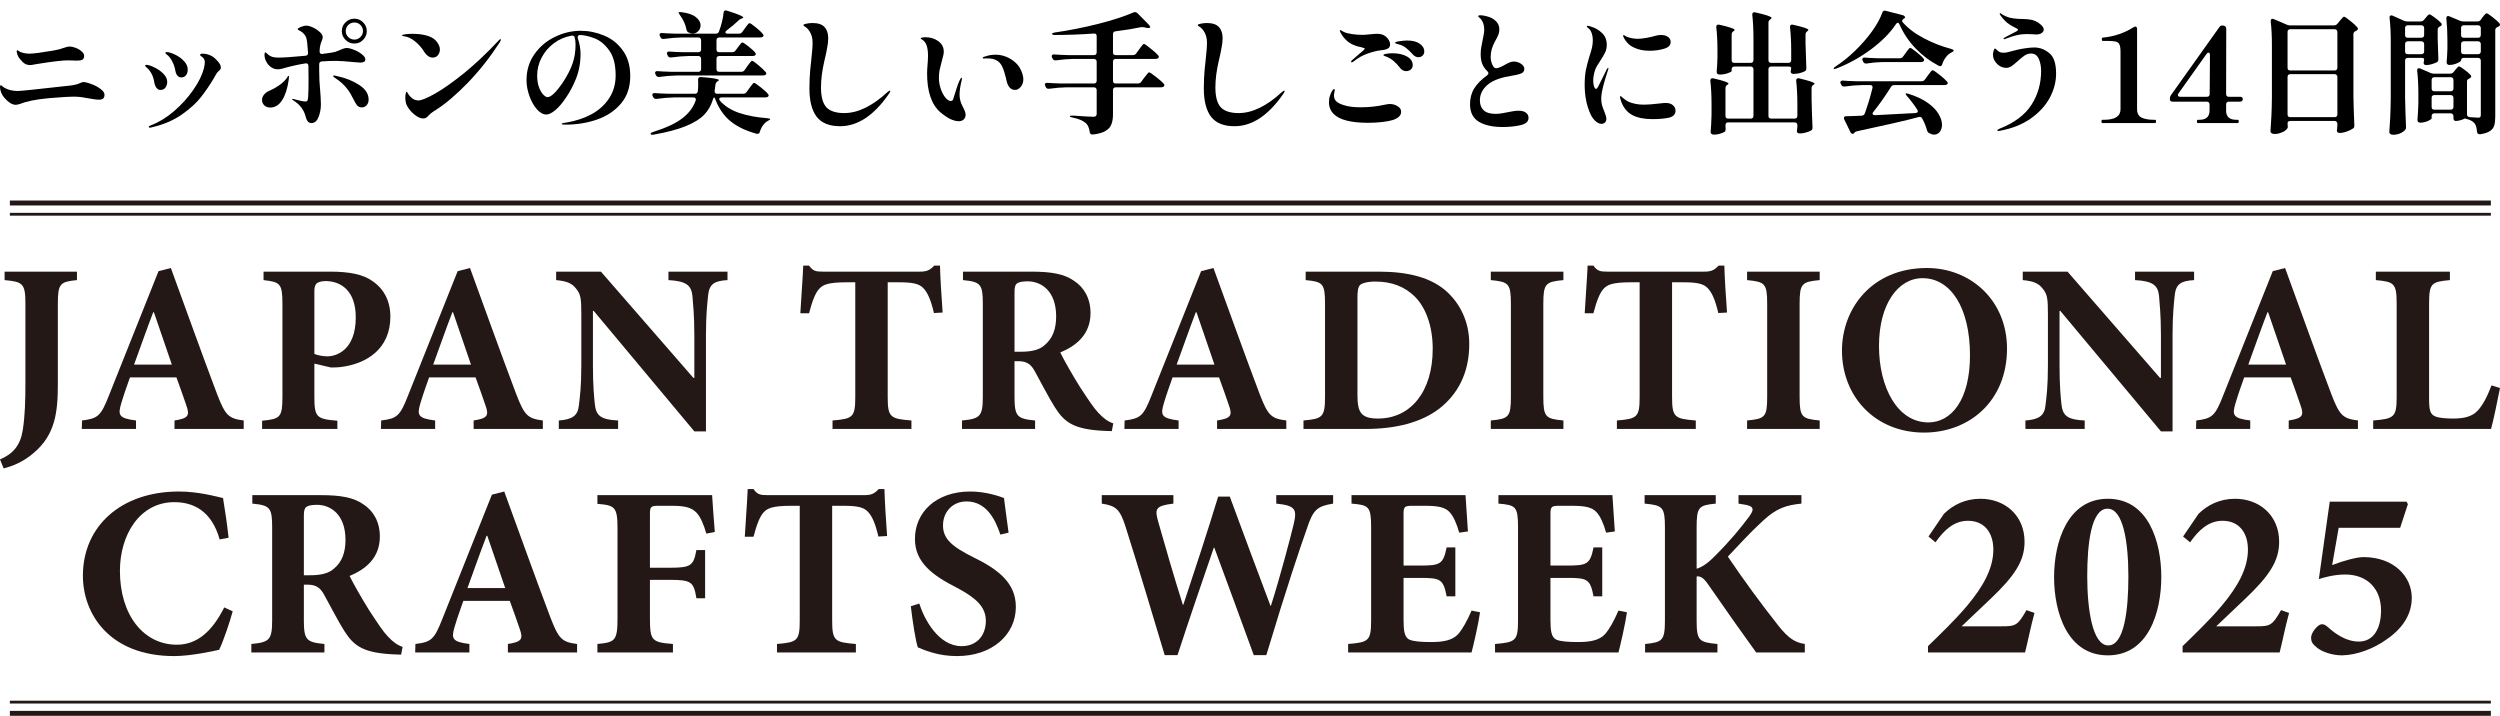
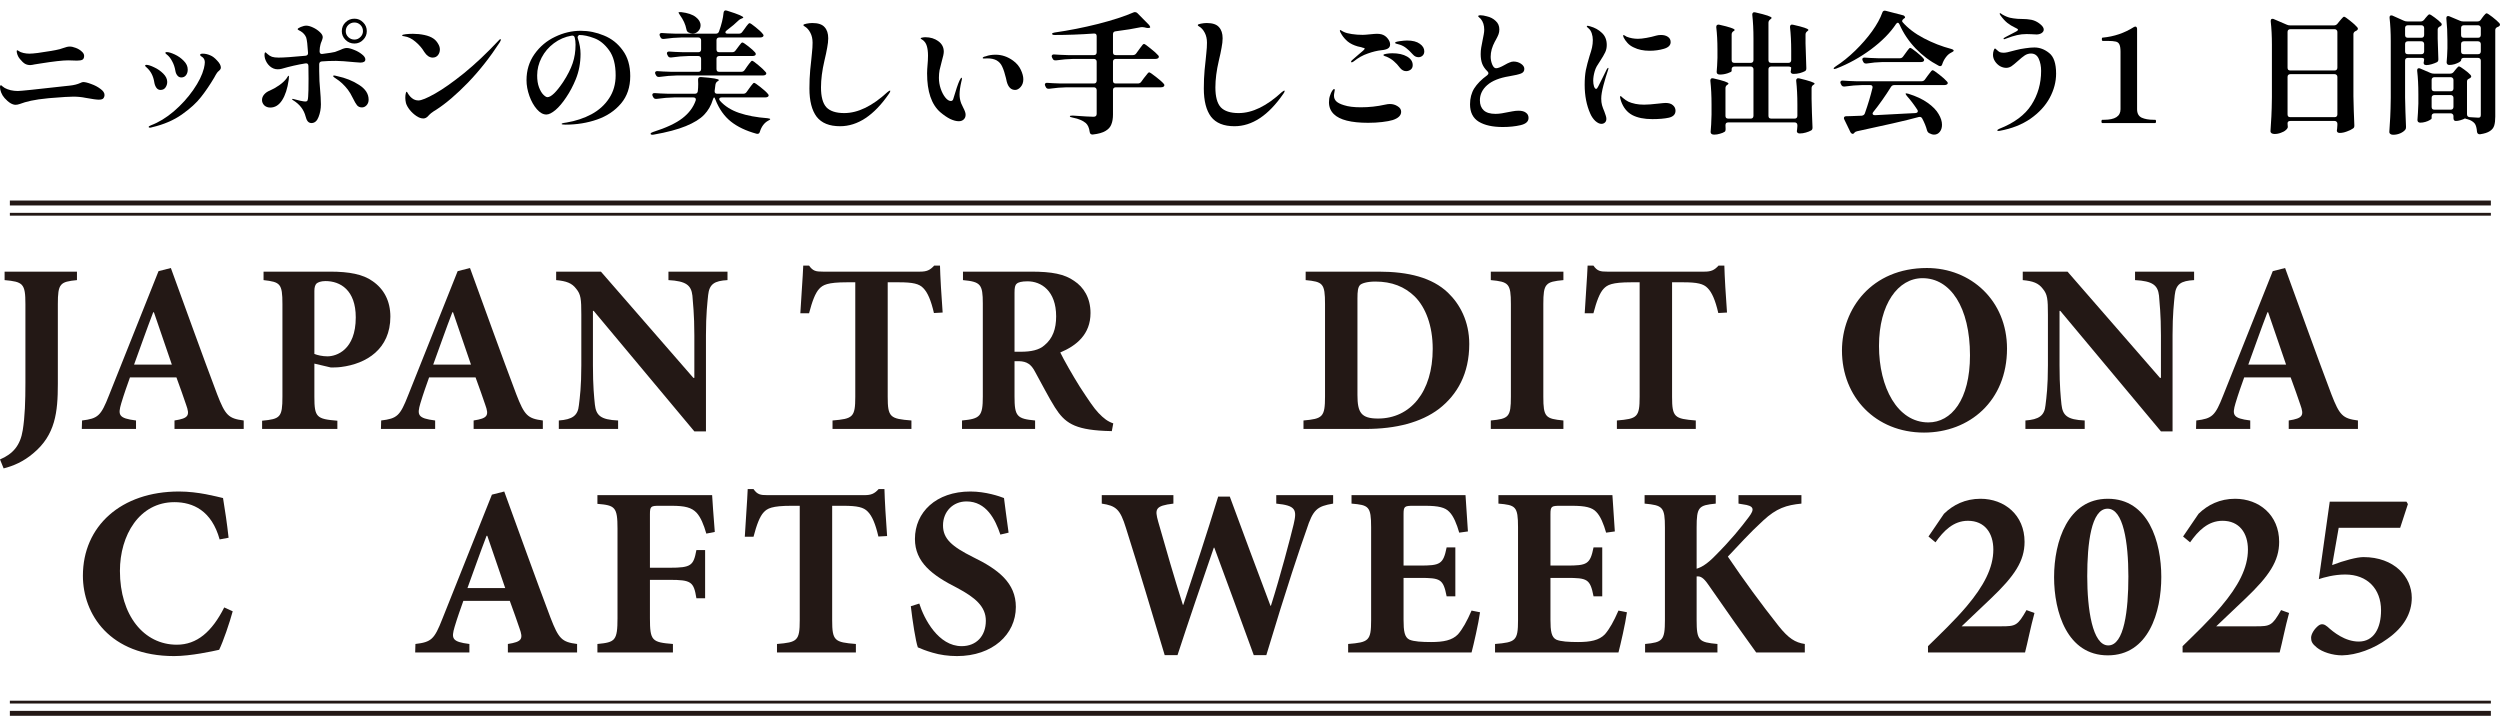
<svg xmlns="http://www.w3.org/2000/svg" width="684" height="196" viewBox="0 0 684 196" fill="none">
  <path d="M670.368 20.147C670.752 20.147 671.063 20.003 671.303 19.715L671.735 19.176C671.831 19.056 671.95 18.912 672.094 18.744C672.262 18.553 672.394 18.409 672.49 18.313C672.586 18.217 672.682 18.169 672.778 18.169C672.97 18.169 673.449 18.457 674.216 19.032C674.984 19.584 675.559 20.075 675.943 20.507C676.063 20.675 676.123 20.807 676.123 20.902C676.123 21.094 676.015 21.25 675.799 21.37L675.619 21.478C675.403 21.574 675.236 21.682 675.116 21.802C675.02 21.922 674.972 22.09 674.972 22.305V31.262C674.972 31.741 675.212 32.005 675.691 32.053C676.89 32.149 677.681 32.197 678.065 32.197C678.329 32.197 678.509 32.137 678.605 32.017C678.701 31.873 678.749 31.681 678.749 31.441V16.586C678.749 16.346 678.677 16.167 678.533 16.047C678.413 15.903 678.233 15.831 677.993 15.831H674.109C673.869 15.831 673.677 15.891 673.533 16.011C673.413 16.131 673.353 16.299 673.353 16.514C673.353 16.634 673.185 16.802 672.85 17.018C672.514 17.21 672.094 17.39 671.591 17.557C671.087 17.701 670.596 17.773 670.116 17.773C669.876 17.773 669.696 17.701 669.577 17.557C669.457 17.414 669.397 17.246 669.397 17.054C669.493 16.047 669.565 14.788 669.612 13.277V11.011C669.612 8.949 669.517 6.983 669.325 5.112V4.968C669.325 4.585 669.481 4.393 669.792 4.393C669.936 4.393 670.056 4.417 670.152 4.465L673.065 5.688C673.329 5.808 673.629 5.868 673.965 5.868H677.813C678.221 5.868 678.533 5.712 678.749 5.4L679.216 4.753C679.336 4.609 679.456 4.453 679.576 4.285C679.72 4.117 679.852 3.973 679.971 3.853C680.115 3.71 680.235 3.638 680.331 3.638C680.523 3.638 681.05 3.973 681.914 4.645C682.777 5.316 683.412 5.88 683.82 6.335C683.94 6.503 684 6.635 684 6.731C684 6.923 683.892 7.091 683.676 7.234C683.628 7.282 683.52 7.33 683.352 7.378C682.921 7.546 682.705 7.834 682.705 8.242V31.909C682.705 32.916 682.609 33.731 682.417 34.355C682.226 34.978 681.83 35.482 681.23 35.865C680.631 36.273 679.744 36.561 678.569 36.729H678.425C678.017 36.729 677.777 36.501 677.705 36.045C677.633 35.062 677.442 34.331 677.13 33.851C676.674 33.276 676.015 32.868 675.152 32.628C674.696 32.532 674.468 32.46 674.468 32.413V32.377C674.133 32.568 673.713 32.736 673.209 32.88C672.73 33.024 672.298 33.096 671.914 33.096C671.723 33.096 671.567 33.036 671.447 32.916C671.327 32.772 671.267 32.58 671.267 32.34V31.765C671.267 31.525 671.195 31.345 671.051 31.226C670.931 31.082 670.752 31.01 670.512 31.01H666.052C665.812 31.01 665.62 31.082 665.476 31.226C665.356 31.345 665.296 31.525 665.296 31.765V32.377C665.296 32.496 665.128 32.652 664.793 32.844C664.481 33.036 664.085 33.204 663.606 33.348C663.126 33.492 662.647 33.563 662.167 33.563C661.927 33.563 661.735 33.492 661.591 33.348C661.472 33.204 661.412 33.036 661.412 32.844C661.508 31.741 661.592 30.242 661.663 28.348V25.722C661.663 23.372 661.556 21.262 661.34 19.392V19.248C661.34 18.864 661.496 18.672 661.807 18.672C661.951 18.672 662.071 18.696 662.167 18.744L665.009 19.967C665.272 20.087 665.572 20.147 665.908 20.147H670.368ZM662.311 5.868C662.671 5.868 662.982 5.712 663.246 5.4L663.642 4.896C663.762 4.777 663.929 4.585 664.145 4.321C664.361 4.057 664.541 3.925 664.685 3.925C664.877 3.925 665.356 4.213 666.124 4.789C666.915 5.364 667.502 5.868 667.886 6.299C668.006 6.419 668.066 6.551 668.066 6.695C668.066 6.863 667.958 7.019 667.742 7.162C667.646 7.21 667.586 7.234 667.562 7.234C667.155 7.426 666.951 7.714 666.951 8.098V10.579C667.023 13.001 667.083 14.848 667.131 16.119V16.299C667.131 16.634 666.999 16.874 666.735 17.018C666.351 17.21 665.884 17.39 665.332 17.557C664.781 17.725 664.289 17.809 663.858 17.809C663.546 17.809 663.33 17.725 663.21 17.557C663.138 17.414 663.102 17.294 663.102 17.198C663.102 17.078 663.126 16.946 663.174 16.802C663.222 16.538 663.246 16.323 663.246 16.155C663.246 16.059 663.174 15.987 663.03 15.939C662.91 15.867 662.73 15.831 662.491 15.831H658.786C658.546 15.831 658.354 15.903 658.21 16.047C658.091 16.167 658.031 16.346 658.031 16.586V26.657C658.079 29.295 658.162 31.945 658.282 34.607V34.822C658.282 35.134 658.21 35.362 658.067 35.506C657.755 35.889 657.299 36.213 656.7 36.477C656.1 36.741 655.453 36.873 654.757 36.873C654.446 36.873 654.194 36.801 654.002 36.657C653.81 36.513 653.714 36.345 653.714 36.153C653.81 34.738 653.894 33.372 653.966 32.053C654.038 30.71 654.086 28.959 654.11 26.801V11.227C654.11 8.901 654.002 6.791 653.786 4.896V4.753C653.786 4.393 653.942 4.213 654.254 4.213C654.398 4.213 654.518 4.237 654.614 4.285L657.743 5.688C658.007 5.808 658.318 5.868 658.678 5.868H662.311ZM662.491 10.328C662.73 10.328 662.91 10.268 663.03 10.148C663.174 10.004 663.246 9.812 663.246 9.572V7.666C663.246 7.426 663.174 7.246 663.03 7.127C662.91 6.983 662.73 6.911 662.491 6.911H658.786C658.546 6.911 658.354 6.983 658.21 7.127C658.091 7.246 658.031 7.426 658.031 7.666V9.572C658.031 9.812 658.091 10.004 658.21 10.148C658.354 10.268 658.546 10.328 658.786 10.328H662.491ZM677.993 10.328C678.233 10.328 678.413 10.268 678.533 10.148C678.677 10.004 678.749 9.812 678.749 9.572V7.666C678.749 7.426 678.677 7.246 678.533 7.127C678.413 6.983 678.233 6.911 677.993 6.911H674.109C673.869 6.911 673.677 6.983 673.533 7.127C673.413 7.246 673.353 7.426 673.353 7.666V9.572C673.353 9.812 673.413 10.004 673.533 10.148C673.677 10.268 673.869 10.328 674.109 10.328H677.993ZM658.786 11.299C658.546 11.299 658.354 11.371 658.21 11.515C658.091 11.635 658.031 11.814 658.031 12.054V14.069C658.031 14.308 658.091 14.5 658.21 14.644C658.354 14.764 658.546 14.824 658.786 14.824H662.491C662.73 14.824 662.91 14.764 663.03 14.644C663.174 14.5 663.246 14.308 663.246 14.069V12.054C663.246 11.814 663.174 11.635 663.03 11.515C662.91 11.371 662.73 11.299 662.491 11.299H658.786ZM674.109 11.299C673.869 11.299 673.677 11.371 673.533 11.515C673.413 11.635 673.353 11.814 673.353 12.054V14.069C673.353 14.308 673.413 14.5 673.533 14.644C673.677 14.764 673.869 14.824 674.109 14.824H677.993C678.233 14.824 678.413 14.764 678.533 14.644C678.677 14.5 678.749 14.308 678.749 14.069V12.054C678.749 11.814 678.677 11.635 678.533 11.515C678.413 11.371 678.233 11.299 677.993 11.299H674.109ZM670.512 24.967C670.752 24.967 670.931 24.907 671.051 24.787C671.195 24.643 671.267 24.451 671.267 24.212V21.874C671.267 21.634 671.195 21.454 671.051 21.334C670.931 21.19 670.752 21.118 670.512 21.118H666.052C665.812 21.118 665.62 21.19 665.476 21.334C665.356 21.454 665.296 21.634 665.296 21.874V24.212C665.296 24.451 665.356 24.643 665.476 24.787C665.62 24.907 665.812 24.967 666.052 24.967H670.512ZM666.052 26.01C665.812 26.01 665.62 26.082 665.476 26.226C665.356 26.346 665.296 26.526 665.296 26.765V29.247C665.296 29.487 665.356 29.679 665.476 29.823C665.62 29.943 665.812 30.003 666.052 30.003H670.512C670.752 30.003 670.931 29.943 671.051 29.823C671.195 29.679 671.267 29.487 671.267 29.247V26.765C671.267 26.526 671.195 26.346 671.051 26.226C670.931 26.082 670.752 26.01 670.512 26.01H666.052Z" fill="black" />
  <path d="M626.63 33.096C626.126 33.096 625.875 33.312 625.875 33.743C625.899 33.911 625.911 34.103 625.911 34.319L625.947 34.715C625.947 34.978 625.767 35.266 625.407 35.578C625.071 35.89 624.616 36.141 624.04 36.333C623.489 36.549 622.913 36.657 622.314 36.657C621.978 36.657 621.702 36.585 621.486 36.441C621.295 36.297 621.199 36.129 621.199 35.938C621.295 34.523 621.379 33.156 621.45 31.837C621.522 30.494 621.57 28.744 621.594 26.586V12.198C621.594 9.848 621.486 7.738 621.271 5.868V5.724C621.271 5.34 621.427 5.148 621.738 5.148C621.882 5.148 622.002 5.172 622.098 5.22L625.695 6.767C625.959 6.887 626.258 6.947 626.594 6.947H638.572C638.955 6.947 639.267 6.803 639.507 6.515L640.118 5.76C640.238 5.64 640.382 5.472 640.55 5.256C640.742 5.016 640.898 4.849 641.017 4.753C641.137 4.633 641.245 4.573 641.341 4.573C641.533 4.573 642.073 4.933 642.96 5.652C643.847 6.347 644.506 6.947 644.938 7.45C645.058 7.618 645.118 7.75 645.118 7.846C645.118 8.038 645.01 8.206 644.794 8.35L644.506 8.493C644.099 8.685 643.895 8.973 643.895 9.357V26.334C643.943 28.948 644.027 31.585 644.147 34.247V34.427C644.147 34.763 644.027 35.002 643.787 35.146C643.355 35.458 642.792 35.734 642.097 35.974C641.401 36.237 640.766 36.369 640.19 36.369C639.83 36.369 639.591 36.273 639.471 36.081C639.399 35.986 639.363 35.866 639.363 35.722C639.363 35.626 639.387 35.458 639.435 35.218C639.435 35.17 639.459 34.834 639.507 34.211V33.851C639.507 33.611 639.435 33.432 639.291 33.312C639.171 33.168 638.991 33.096 638.751 33.096H626.63ZM638.751 19.284C638.991 19.284 639.171 19.224 639.291 19.104C639.435 18.96 639.507 18.768 639.507 18.529V8.745C639.507 8.505 639.435 8.326 639.291 8.206C639.171 8.062 638.991 7.99 638.751 7.99H626.63C626.39 7.99 626.198 8.062 626.054 8.206C625.935 8.326 625.875 8.505 625.875 8.745V18.529C625.875 18.768 625.935 18.96 626.054 19.104C626.198 19.224 626.39 19.284 626.63 19.284H638.751ZM626.63 20.291C626.39 20.291 626.198 20.363 626.054 20.507C625.935 20.627 625.875 20.807 625.875 21.047V31.298C625.875 31.537 625.935 31.729 626.054 31.873C626.198 31.993 626.39 32.053 626.63 32.053H638.751C638.991 32.053 639.171 31.993 639.291 31.873C639.435 31.729 639.507 31.537 639.507 31.298V21.047C639.507 20.807 639.435 20.627 639.291 20.507C639.171 20.363 638.991 20.291 638.751 20.291H626.63Z" fill="black" />
-   <path d="M612.879 26.477C613.382 26.477 613.634 26.693 613.634 27.125C613.634 27.341 613.562 27.509 613.418 27.628C613.298 27.748 613.118 27.808 612.879 27.808H609.821C609.581 27.808 609.39 27.88 609.246 28.024C609.126 28.144 609.066 28.324 609.066 28.564V30.29C609.066 31.945 609.989 32.772 611.836 32.772H612.267C612.435 32.772 612.519 32.916 612.519 33.203C612.519 33.515 612.435 33.671 612.267 33.671H601.333C601.165 33.671 601.081 33.515 601.081 33.203C601.081 32.916 601.165 32.772 601.333 32.772H601.764C603.587 32.772 604.51 31.945 604.534 30.29V28.564C604.534 28.324 604.462 28.144 604.318 28.024C604.198 27.88 604.018 27.808 603.779 27.808H594.427C594.187 27.808 593.995 27.748 593.851 27.628C593.731 27.509 593.671 27.341 593.671 27.125V26.981C593.671 26.645 593.767 26.334 593.959 26.046L607.268 7.342C607.507 7.03 607.831 6.91 608.239 6.982L608.418 7.018C608.874 7.138 609.102 7.414 609.102 7.846L609.066 25.722C609.066 25.962 609.126 26.154 609.246 26.297C609.39 26.417 609.581 26.477 609.821 26.477H612.879ZM604.642 15.039C604.642 14.824 604.606 14.668 604.534 14.572C604.462 14.452 604.366 14.392 604.246 14.392C604.054 14.392 603.874 14.512 603.707 14.752L596.045 25.542C595.925 25.734 595.865 25.89 595.865 26.01C595.865 26.154 595.925 26.274 596.045 26.369C596.165 26.441 596.321 26.477 596.513 26.477H603.815C604.054 26.477 604.234 26.417 604.354 26.297C604.498 26.154 604.57 25.962 604.57 25.722L604.642 15.039Z" fill="black" />
  <path d="M575.21 33.672C575.042 33.672 574.958 33.516 574.958 33.204C574.958 32.916 575.042 32.772 575.21 32.772H575.678C578.675 32.772 580.174 31.813 580.174 29.895V14.177C580.174 13.217 580.066 12.534 579.85 12.126C579.658 11.719 579.322 11.467 578.843 11.371C578.387 11.251 577.608 11.191 576.505 11.191H575.318C575.15 11.191 575.066 11.035 575.066 10.723C575.066 10.58 575.078 10.472 575.102 10.4C575.126 10.328 575.198 10.292 575.318 10.292C578.411 10.004 581.241 9.045 583.807 7.414C583.974 7.318 584.13 7.271 584.274 7.271C584.394 7.271 584.49 7.33 584.562 7.45C584.658 7.546 584.706 7.69 584.706 7.882V29.895C584.706 31.022 585.125 31.789 585.965 32.197C586.828 32.58 587.907 32.772 589.202 32.772H589.633C589.801 32.772 589.885 32.916 589.885 33.204C589.885 33.516 589.801 33.672 589.633 33.672H575.21Z" fill="black" />
  <path d="M548.342 10.723C548.294 10.723 548.246 10.711 548.198 10.687C548.174 10.663 548.162 10.639 548.162 10.615C548.162 10.495 548.294 10.364 548.557 10.22L551.651 8.601C551.962 8.433 552.118 8.277 552.118 8.133C552.118 8.038 552.058 7.954 551.938 7.882C551.818 7.786 551.687 7.714 551.543 7.666C551.423 7.594 551.327 7.546 551.255 7.522C550.536 7.186 549.852 6.767 549.205 6.263C548.581 5.76 547.958 5.076 547.334 4.213C547.191 3.997 547.119 3.841 547.119 3.745C547.119 3.649 547.155 3.601 547.226 3.601C547.322 3.601 547.502 3.709 547.766 3.925C548.533 4.381 549.265 4.692 549.96 4.86C550.488 4.98 551.159 5.076 551.974 5.148C552.814 5.196 553.497 5.22 554.025 5.22C554.336 5.22 554.72 5.256 555.176 5.328C555.655 5.376 556.063 5.46 556.398 5.58C557.094 5.819 557.729 6.191 558.305 6.695C558.88 7.174 559.168 7.642 559.168 8.098C559.168 8.481 558.964 8.805 558.557 9.069C558.173 9.308 557.717 9.428 557.19 9.428L555.715 9.356L554.456 9.32C553.545 9.32 552.682 9.416 551.866 9.608C551.075 9.776 550.02 10.112 548.701 10.615C548.557 10.687 548.437 10.723 548.342 10.723ZM546.687 35.829C546.543 35.829 546.471 35.781 546.471 35.685C546.471 35.542 546.639 35.398 546.975 35.254C551.075 33.647 554.013 31.465 555.787 28.707C557.561 25.95 558.449 22.845 558.449 19.392C558.449 18.145 558.233 17.042 557.801 16.082C557.37 15.123 556.662 14.644 555.679 14.644C555.08 14.644 554.516 14.812 553.989 15.147C553.485 15.483 552.85 15.999 552.082 16.694C551.363 17.341 550.775 17.821 550.32 18.133C549.864 18.421 549.385 18.564 548.881 18.564C548.33 18.564 547.766 18.409 547.191 18.097C546.639 17.761 546.183 17.317 545.824 16.766C545.464 16.214 545.284 15.627 545.284 15.004C545.284 14.596 545.344 14.212 545.464 13.852C545.584 13.469 545.704 13.277 545.824 13.277C545.92 13.277 546.028 13.349 546.147 13.493C546.291 13.613 546.375 13.685 546.399 13.709C546.663 13.972 546.927 14.164 547.191 14.284C547.478 14.38 547.826 14.428 548.234 14.428C548.737 14.428 549.564 14.26 550.715 13.924L551.543 13.709C552.358 13.493 553.221 13.325 554.132 13.205C555.068 13.061 555.895 12.989 556.614 12.989C558.053 12.989 559.396 13.493 560.643 14.5C561.914 15.483 562.549 17.365 562.549 20.147C562.549 22.401 561.962 24.619 560.787 26.801C559.612 28.959 557.861 30.854 555.535 32.484C553.209 34.091 550.404 35.194 547.119 35.793L546.687 35.829Z" fill="black" />
  <path d="M519.711 6.695C519.567 6.383 519.411 6.227 519.243 6.227C519.076 6.227 518.908 6.347 518.74 6.587C517.157 8.985 514.867 11.299 511.87 13.529C508.872 15.735 505.731 17.473 502.446 18.744C502.014 18.912 501.763 18.924 501.691 18.78V18.744C501.691 18.6 501.871 18.409 502.23 18.169C504.053 16.994 505.839 15.555 507.59 13.852C509.34 12.15 510.875 10.387 512.194 8.565C513.512 6.719 514.448 5.016 514.999 3.458C515.143 3.002 515.455 2.834 515.934 2.954L520.646 4.177C520.814 4.201 520.946 4.273 521.042 4.393C521.162 4.513 521.222 4.633 521.222 4.752C521.222 4.896 521.114 5.004 520.898 5.076C520.586 5.316 520.43 5.544 520.43 5.76C520.43 5.879 520.466 5.975 520.538 6.047C522.001 7.726 523.943 9.201 526.365 10.471C528.787 11.742 531.281 12.713 533.847 13.385C534.086 13.457 534.254 13.529 534.35 13.601C534.47 13.673 534.53 13.757 534.53 13.852C534.506 14.02 534.302 14.188 533.919 14.356C533.319 14.644 532.804 15.087 532.372 15.687C531.94 16.262 531.617 16.886 531.401 17.557C531.305 17.917 531.113 18.097 530.825 18.097C530.705 18.097 530.573 18.061 530.43 17.989C528.08 16.766 525.969 15.183 524.099 13.241C522.229 11.275 520.766 9.093 519.711 6.695ZM514.963 16.982C513.62 17.006 512.206 17.138 510.719 17.377H510.503C510.167 17.377 509.928 17.221 509.784 16.91L509.64 16.622C509.568 16.478 509.532 16.334 509.532 16.19C509.532 16.047 509.592 15.939 509.712 15.867C509.832 15.771 509.999 15.735 510.215 15.759C511.031 15.831 512.265 15.891 513.92 15.939H519.783C520.167 15.939 520.466 15.783 520.682 15.471L521.366 14.536C521.485 14.368 521.641 14.152 521.833 13.888C522.025 13.625 522.181 13.433 522.301 13.313C522.421 13.169 522.529 13.097 522.624 13.097C522.816 13.097 523.38 13.469 524.315 14.212C525.25 14.956 525.898 15.555 526.257 16.011C526.377 16.131 526.437 16.262 526.437 16.406C526.437 16.55 526.389 16.67 526.293 16.766C526.149 16.91 525.91 16.982 525.574 16.982H514.963ZM512.553 30.614C512.409 30.782 512.337 30.938 512.337 31.081C512.337 31.201 512.397 31.309 512.517 31.405C512.637 31.477 512.805 31.513 513.021 31.513C515.635 31.393 518.356 31.249 521.186 31.081L524.063 30.938C524.495 30.89 524.711 30.722 524.711 30.434C524.711 30.266 524.663 30.122 524.567 30.002C523.656 28.612 522.72 27.377 521.761 26.298C521.497 25.962 521.366 25.746 521.366 25.65C521.366 25.578 521.437 25.542 521.581 25.542C521.701 25.542 521.881 25.578 522.121 25.65C524.279 26.322 526.041 27.149 527.408 28.132C528.799 29.115 529.794 30.134 530.394 31.189C531.017 32.22 531.329 33.204 531.329 34.139C531.329 34.93 531.125 35.578 530.717 36.081C530.31 36.585 529.794 36.836 529.171 36.836C528.763 36.836 528.319 36.705 527.84 36.441C527.552 36.297 527.348 36.033 527.228 35.649C526.965 34.642 526.533 33.575 525.934 32.448C525.766 32.136 525.538 31.981 525.25 31.981C525.13 31.981 525.034 31.993 524.962 32.017C523.14 32.52 520.742 33.108 517.769 33.779C514.819 34.45 511.606 35.158 508.129 35.901C507.793 35.973 507.554 36.093 507.41 36.261C507.386 36.309 507.326 36.381 507.23 36.477C507.134 36.573 507.014 36.621 506.87 36.621C506.774 36.621 506.666 36.573 506.546 36.477C506.427 36.381 506.331 36.261 506.259 36.117L504.604 32.7C504.532 32.556 504.496 32.424 504.496 32.304C504.496 32.16 504.544 32.041 504.64 31.945C504.76 31.849 504.928 31.801 505.144 31.801L506.51 31.765L509.352 31.657C509.784 31.609 510.071 31.405 510.215 31.046C511.102 28.528 511.798 26.214 512.301 24.104C512.325 24.032 512.337 23.948 512.337 23.852C512.337 23.468 512.11 23.276 511.654 23.276H509.46C507.997 23.3 506.415 23.432 504.712 23.672H504.496C504.161 23.672 503.921 23.516 503.777 23.204L503.633 22.917C503.561 22.773 503.525 22.641 503.525 22.521C503.525 22.353 503.585 22.233 503.705 22.161C503.825 22.065 503.993 22.029 504.208 22.053C505.048 22.125 506.295 22.185 507.949 22.233H525.718C526.125 22.233 526.437 22.077 526.653 21.766L527.408 20.723C527.504 20.603 527.66 20.399 527.876 20.111C528.092 19.799 528.271 19.572 528.415 19.428C528.559 19.284 528.679 19.212 528.775 19.212C528.967 19.212 529.566 19.607 530.573 20.399C531.581 21.19 532.288 21.826 532.696 22.305C532.84 22.449 532.911 22.593 532.911 22.737C532.911 22.857 532.84 22.977 532.696 23.096C532.504 23.216 532.264 23.276 531.976 23.276H518.308C517.877 23.276 517.565 23.444 517.373 23.78C515.814 26.274 514.208 28.552 512.553 30.614Z" fill="black" />
  <path d="M491.008 32.448C491.247 32.448 491.427 32.389 491.547 32.269C491.691 32.125 491.763 31.933 491.763 31.693V28.6C491.763 26.226 491.655 24.068 491.439 22.125V21.982C491.439 21.766 491.511 21.61 491.655 21.514C491.799 21.394 492.003 21.37 492.266 21.442C495.072 22.113 496.475 22.593 496.475 22.881C496.475 22.977 496.391 23.073 496.223 23.169L496.151 23.204C495.815 23.42 495.648 23.72 495.648 24.104V27.053C495.695 29.619 495.779 32.197 495.899 34.786V34.966C495.899 35.302 495.779 35.542 495.54 35.686C495.156 35.901 494.676 36.093 494.101 36.261C493.525 36.429 492.974 36.513 492.446 36.513C492.087 36.513 491.847 36.417 491.727 36.225C491.655 36.129 491.619 36.009 491.619 35.865C491.619 35.77 491.643 35.602 491.691 35.362C491.691 35.314 491.715 35.026 491.763 34.499V34.247C491.763 34.007 491.691 33.815 491.547 33.671C491.427 33.551 491.247 33.492 491.008 33.492H472.843C472.604 33.492 472.412 33.551 472.268 33.671C472.148 33.815 472.088 34.007 472.088 34.247V34.283C472.112 34.547 472.124 34.834 472.124 35.146V35.434C472.124 35.722 472.04 35.925 471.872 36.045C471.561 36.261 471.129 36.441 470.577 36.585C470.05 36.753 469.522 36.837 468.995 36.837C468.659 36.837 468.407 36.765 468.239 36.621C468.096 36.477 468.024 36.309 468.024 36.117C468.143 34.942 468.227 33.36 468.275 31.369V28.6C468.275 26.178 468.167 24.02 467.952 22.125V21.982C467.952 21.766 468.024 21.61 468.167 21.514C468.311 21.394 468.515 21.37 468.779 21.442C471.537 22.066 472.915 22.545 472.915 22.881C472.915 22.953 472.831 23.049 472.664 23.169L472.592 23.204C472.256 23.42 472.088 23.72 472.088 24.104V31.693C472.088 31.933 472.148 32.125 472.268 32.269C472.412 32.389 472.604 32.448 472.843 32.448H478.994C479.234 32.448 479.414 32.389 479.534 32.269C479.677 32.125 479.749 31.933 479.749 31.693V18.96C479.749 18.72 479.677 18.541 479.534 18.421C479.414 18.277 479.234 18.205 478.994 18.205H474.534C474.294 18.205 474.102 18.277 473.958 18.421C473.839 18.541 473.779 18.72 473.779 18.96V19.428C473.779 19.596 473.419 19.799 472.7 20.039C471.98 20.279 471.273 20.399 470.577 20.399C469.978 20.399 469.678 20.159 469.678 19.68C469.774 18.672 469.846 17.402 469.894 15.867V13.565C469.894 11.287 469.786 9.249 469.57 7.45V7.378C469.57 7.115 469.642 6.935 469.786 6.839C469.954 6.719 470.17 6.695 470.434 6.767C473.215 7.39 474.606 7.87 474.606 8.206C474.606 8.278 474.522 8.373 474.354 8.493L474.282 8.529C473.946 8.745 473.779 9.045 473.779 9.429V16.442C473.779 16.682 473.839 16.874 473.958 17.018C474.102 17.138 474.294 17.198 474.534 17.198H478.994C479.234 17.198 479.414 17.138 479.534 17.018C479.677 16.874 479.749 16.682 479.749 16.442V10.544C479.749 8.146 479.641 5.988 479.426 4.069V3.925C479.426 3.71 479.498 3.554 479.641 3.458C479.785 3.338 479.989 3.314 480.253 3.386C483.226 4.057 484.713 4.561 484.713 4.896C484.713 4.992 484.629 5.1 484.461 5.22L484.317 5.328C484.006 5.568 483.85 5.868 483.85 6.227V16.442C483.85 16.682 483.91 16.874 484.03 17.018C484.174 17.138 484.365 17.198 484.605 17.198H489.317C489.557 17.198 489.737 17.138 489.857 17.018C490 16.874 490.072 16.682 490.072 16.442V13.925C490.072 11.503 489.964 9.345 489.749 7.45V7.306C489.749 7.091 489.821 6.935 489.964 6.839C490.108 6.719 490.312 6.695 490.576 6.767C493.381 7.39 494.784 7.87 494.784 8.206C494.784 8.278 494.7 8.373 494.532 8.493L494.497 8.529C494.161 8.769 493.993 9.069 493.993 9.429V11.874C494.065 14.896 494.137 17.126 494.209 18.565V18.744C494.209 19.08 494.089 19.32 493.849 19.464C493.489 19.656 493.022 19.835 492.446 20.003C491.871 20.147 491.307 20.219 490.756 20.219C490.396 20.219 490.156 20.123 490.036 19.931C489.964 19.811 489.928 19.704 489.928 19.608C489.928 19.488 489.952 19.356 490 19.212C490.048 18.924 490.072 18.696 490.072 18.529C490.072 18.433 490 18.361 489.857 18.313C489.737 18.241 489.557 18.205 489.317 18.205H484.605C484.365 18.205 484.174 18.277 484.03 18.421C483.91 18.541 483.85 18.72 483.85 18.96V31.693C483.85 31.933 483.91 32.125 484.03 32.269C484.174 32.389 484.365 32.448 484.605 32.448H491.008Z" fill="black" />
  <path d="M438.134 33.887C437.63 33.887 437.079 33.623 436.479 33.096C435.904 32.544 435.448 31.885 435.113 31.117C434.081 28.816 433.566 26.178 433.566 23.204C433.566 21.646 433.674 20.303 433.89 19.176C434.129 18.025 434.465 16.742 434.897 15.327C435.208 14.416 435.436 13.637 435.58 12.989C435.724 12.318 435.796 11.634 435.796 10.939C435.796 10.316 435.7 9.716 435.508 9.141C435.316 8.541 435.017 8.074 434.609 7.738C434.537 7.666 434.441 7.582 434.321 7.486C434.201 7.366 434.141 7.27 434.141 7.198C434.141 7.15 434.165 7.114 434.213 7.09C434.285 7.066 434.357 7.054 434.429 7.054C434.501 7.054 434.705 7.102 435.041 7.198C436.335 7.558 437.415 8.157 438.278 8.997C439.165 9.812 439.609 10.915 439.609 12.306C439.609 13.049 439.465 13.721 439.177 14.32C438.889 14.92 438.458 15.663 437.882 16.55C437.474 17.15 437.139 17.677 436.875 18.133C436.635 18.564 436.443 19.032 436.3 19.536C436.036 20.471 435.904 21.322 435.904 22.089C435.904 22.641 435.976 23.156 436.12 23.636C436.288 24.092 436.479 24.319 436.695 24.319C436.791 24.319 436.887 24.259 436.983 24.14C437.079 23.996 437.187 23.816 437.307 23.6C437.69 22.857 438.098 22.041 438.53 21.154C438.985 20.243 439.333 19.536 439.573 19.032C439.645 18.888 439.717 18.78 439.788 18.708C439.86 18.612 439.92 18.564 439.968 18.564C440.04 18.564 440.076 18.612 440.076 18.708C440.076 18.804 440.04 18.948 439.968 19.14C439.537 20.387 439.117 21.778 438.709 23.312C438.302 24.847 438.098 26.07 438.098 26.981C438.098 27.652 438.17 28.252 438.314 28.779C438.458 29.283 438.673 29.87 438.961 30.542C439.105 30.878 439.225 31.225 439.321 31.585C439.441 31.921 439.501 32.233 439.501 32.52C439.501 32.952 439.369 33.288 439.105 33.527C438.841 33.767 438.518 33.887 438.134 33.887ZM451.334 13.889C449.656 13.889 448.217 13.589 447.018 12.989C446.323 12.678 445.747 12.27 445.292 11.766C444.836 11.263 444.488 10.771 444.249 10.292C444.153 10.076 444.105 9.896 444.105 9.752C444.105 9.632 444.141 9.572 444.213 9.572C444.261 9.572 444.38 9.632 444.572 9.752C444.764 9.872 444.92 9.968 445.04 10.04C446.023 10.424 447.054 10.615 448.133 10.615C448.757 10.615 449.536 10.531 450.471 10.364C451.43 10.196 452.306 9.992 453.097 9.752C453.504 9.632 453.948 9.572 454.428 9.572C455.219 9.572 455.854 9.74 456.334 10.076C456.838 10.412 457.089 10.891 457.089 11.514C457.089 12.378 456.478 12.989 455.255 13.349C454.032 13.709 452.725 13.889 451.334 13.889ZM452.09 32.592C449.836 32.592 448.001 32.221 446.587 31.477C445.172 30.71 444.153 29.451 443.529 27.7C443.337 27.077 443.241 26.681 443.241 26.514C443.241 26.37 443.289 26.298 443.385 26.298C443.481 26.298 443.589 26.37 443.709 26.514C443.853 26.633 443.961 26.729 444.033 26.801C444.512 27.209 445.004 27.545 445.507 27.808C446.011 28.048 446.658 28.252 447.45 28.42C448.145 28.564 448.936 28.636 449.824 28.636C450.735 28.636 452.03 28.54 453.708 28.348C454.715 28.228 455.387 28.168 455.723 28.168C456.586 28.168 457.245 28.372 457.701 28.779C458.18 29.187 458.42 29.691 458.42 30.29C458.42 31.273 457.821 31.909 456.622 32.197C455.423 32.46 453.912 32.592 452.09 32.592Z" fill="black" />
  <path d="M411.121 34.75C408.388 34.75 406.218 34.271 404.611 33.312C403.004 32.328 402.201 30.734 402.201 28.528C402.201 26.873 402.585 25.422 403.352 24.176C404.143 22.929 405.33 21.73 406.913 20.579C407.129 20.387 407.237 20.207 407.237 20.039C407.237 19.871 407.141 19.692 406.949 19.5C406.302 18.876 405.834 18.205 405.546 17.485C405.259 16.742 405.115 15.843 405.115 14.788C405.115 14.164 405.163 13.577 405.259 13.025C405.354 12.45 405.486 11.754 405.654 10.939C405.774 10.435 405.87 9.944 405.942 9.464C406.038 8.961 406.086 8.517 406.086 8.134C406.086 6.935 405.774 5.951 405.151 5.184C405.031 5.04 404.875 4.896 404.683 4.753C404.515 4.609 404.431 4.501 404.431 4.429C404.431 4.261 404.659 4.177 405.115 4.177C405.546 4.177 406.11 4.273 406.805 4.465C407.764 4.681 408.568 5.1 409.215 5.724C409.886 6.323 410.222 7.102 410.222 8.062C410.222 8.517 410.15 8.949 410.006 9.356C409.863 9.74 409.635 10.22 409.323 10.795C409.227 10.939 409.107 11.155 408.963 11.443C408.628 12.066 408.352 12.738 408.136 13.457C407.944 14.176 407.848 14.872 407.848 15.543C407.848 16.262 407.992 16.97 408.28 17.665C408.568 18.337 408.915 18.672 409.323 18.672C409.827 18.672 410.606 18.373 411.661 17.773C412.188 17.461 412.644 17.234 413.028 17.09C413.411 16.922 413.771 16.838 414.107 16.838C414.874 16.838 415.558 17.042 416.157 17.449C416.756 17.857 417.056 18.325 417.056 18.852C417.056 19.452 416.756 19.871 416.157 20.111C415.558 20.351 414.478 20.603 412.92 20.866C410.258 21.298 408.256 22.101 406.913 23.276C405.57 24.451 404.899 25.842 404.899 27.449C404.899 28.624 405.247 29.535 405.942 30.182C406.637 30.83 407.716 31.154 409.179 31.154C409.707 31.154 410.27 31.105 410.87 31.01C411.469 30.914 412.045 30.806 412.596 30.686C412.764 30.662 413.148 30.59 413.747 30.47C414.347 30.35 414.922 30.29 415.474 30.29C416.361 30.29 417.032 30.47 417.488 30.83C417.967 31.166 418.207 31.645 418.207 32.269C418.207 33.252 417.476 33.911 416.013 34.247C414.574 34.583 412.944 34.75 411.121 34.75Z" fill="black" />
  <path d="M369.83 17.054C369.71 17.054 369.65 17.006 369.65 16.91C369.65 16.79 369.722 16.658 369.865 16.514C370.129 16.25 370.693 15.759 371.556 15.04C372.779 14.056 373.39 13.481 373.39 13.313C373.39 13.241 373.318 13.181 373.175 13.133C373.031 13.085 372.887 13.049 372.743 13.025C372.623 12.977 372.527 12.941 372.455 12.917C372.167 12.869 371.844 12.797 371.484 12.701C370.381 12.39 369.47 11.946 368.75 11.371C368.055 10.771 367.516 10.16 367.132 9.536C366.772 8.985 366.592 8.601 366.592 8.385C366.592 8.265 366.616 8.205 366.664 8.205C366.712 8.205 366.82 8.253 366.988 8.349C367.276 8.541 367.54 8.685 367.779 8.781C368.235 8.997 368.93 9.177 369.865 9.32C370.801 9.464 371.796 9.536 372.851 9.536C373.235 9.536 373.882 9.488 374.793 9.392C375.704 9.296 376.352 9.249 376.735 9.249C377.215 9.249 377.635 9.296 377.994 9.392C378.666 9.584 379.217 9.956 379.649 10.507C380.105 11.059 380.332 11.611 380.332 12.162C380.332 12.666 380.129 13.037 379.721 13.277C379.313 13.517 378.702 13.673 377.886 13.745C376.783 13.864 375.561 14.164 374.218 14.644C372.875 15.099 371.592 15.819 370.369 16.802C370.129 16.97 369.949 17.054 369.83 17.054ZM388.102 15.651C387.502 15.651 386.987 15.399 386.555 14.896C385.86 14.128 385.26 13.553 384.757 13.169C384.253 12.761 383.677 12.45 383.03 12.234C382.814 12.162 382.598 12.102 382.383 12.054C382.191 12.006 382.023 11.958 381.879 11.91C381.759 11.838 381.699 11.766 381.699 11.694C381.699 11.527 382.119 11.383 382.958 11.263C383.821 11.143 384.493 11.083 384.972 11.083C386.483 11.083 387.646 11.383 388.461 11.982C389.277 12.558 389.684 13.241 389.684 14.032C389.684 14.536 389.528 14.932 389.217 15.219C388.905 15.507 388.533 15.651 388.102 15.651ZM384.721 19.464C384.097 19.464 383.546 19.176 383.066 18.6C382.49 17.833 381.927 17.222 381.375 16.766C380.848 16.286 380.2 15.879 379.433 15.543C379.241 15.471 379.038 15.399 378.822 15.327C378.606 15.231 378.498 15.147 378.498 15.075C378.498 14.908 378.762 14.788 379.289 14.716C379.841 14.62 380.392 14.572 380.944 14.572C382.598 14.572 383.941 14.872 384.972 15.471C386.003 16.071 386.519 16.85 386.519 17.809C386.519 18.361 386.327 18.78 385.943 19.068C385.56 19.332 385.152 19.464 384.721 19.464ZM374.326 33.599C369.674 33.599 366.544 32.808 364.938 31.225C364.051 30.362 363.607 29.283 363.607 27.988C363.607 27.269 363.703 26.657 363.895 26.154C364.063 25.626 364.254 25.195 364.47 24.859C364.71 24.523 364.89 24.355 365.01 24.355C365.13 24.355 365.19 24.451 365.19 24.643C365.19 24.739 365.154 24.955 365.082 25.291C365.01 25.626 364.974 25.914 364.974 26.154C364.974 26.801 365.19 27.329 365.621 27.736C366.053 28.144 366.748 28.492 367.707 28.779C368.858 29.163 370.393 29.355 372.311 29.355C374.589 29.355 376.795 29.115 378.93 28.636C379.457 28.516 379.901 28.456 380.26 28.456C381.052 28.456 381.759 28.66 382.383 29.067C383.03 29.451 383.354 29.954 383.354 30.578C383.354 31.585 382.586 32.34 381.052 32.844C380.356 33.06 379.397 33.24 378.174 33.383C376.975 33.527 375.692 33.599 374.326 33.599Z" fill="black" />
  <path d="M337.746 34.535C334.82 34.535 332.686 33.671 331.343 31.945C330.024 30.195 329.365 27.617 329.365 24.212C329.365 22.413 329.437 20.723 329.581 19.14C329.749 17.558 329.845 16.646 329.869 16.407C329.893 16.239 329.953 15.627 330.048 14.572C330.168 13.517 330.228 12.558 330.228 11.695C330.228 10.639 330.024 9.728 329.617 8.961C329.209 8.17 328.694 7.594 328.07 7.234C327.83 7.115 327.71 6.995 327.71 6.875C327.71 6.707 327.986 6.575 328.538 6.479C329.113 6.359 329.653 6.299 330.156 6.299C331.739 6.299 332.854 6.671 333.501 7.414C334.173 8.134 334.509 9.153 334.509 10.472C334.509 11.215 334.413 12.078 334.221 13.061C334.053 14.045 333.801 15.232 333.465 16.622C332.842 19.284 332.53 21.718 332.53 23.924C332.53 26.466 333.022 28.276 334.005 29.355C335.012 30.41 336.643 30.938 338.897 30.938C342.637 30.938 346.582 29.02 350.73 25.183C351.042 24.919 351.27 24.787 351.414 24.787C351.462 24.787 351.486 24.823 351.486 24.895C351.486 25.063 351.366 25.315 351.126 25.65C347.05 31.573 342.589 34.535 337.746 34.535Z" fill="black" />
  <path d="M309.942 15.076C310.35 15.076 310.661 14.92 310.877 14.608L311.632 13.565C311.752 13.397 311.92 13.169 312.136 12.882C312.352 12.594 312.52 12.378 312.64 12.234C312.783 12.09 312.903 12.018 312.999 12.018C313.191 12.018 313.779 12.426 314.762 13.241C315.769 14.033 316.476 14.668 316.884 15.148C317.004 15.268 317.064 15.399 317.064 15.543C317.064 15.687 316.992 15.819 316.848 15.939C316.656 16.059 316.416 16.119 316.129 16.119H305.266C305.026 16.119 304.834 16.191 304.691 16.335C304.571 16.454 304.511 16.634 304.511 16.874V22.09C304.511 22.329 304.571 22.521 304.691 22.665C304.834 22.785 305.026 22.845 305.266 22.845H311.309C311.716 22.845 312.028 22.689 312.244 22.377L312.999 21.334L313.467 20.759C313.659 20.495 313.839 20.267 314.006 20.075C314.174 19.884 314.306 19.788 314.402 19.788C314.594 19.788 315.205 20.195 316.236 21.011C317.268 21.802 317.987 22.437 318.395 22.917C318.514 23.037 318.574 23.169 318.574 23.312C318.574 23.456 318.502 23.588 318.359 23.708C318.167 23.828 317.927 23.888 317.639 23.888H305.266C305.026 23.888 304.834 23.96 304.691 24.104C304.571 24.224 304.511 24.404 304.511 24.643V31.334C304.511 32.389 304.367 33.276 304.079 33.995C303.815 34.739 303.276 35.35 302.46 35.83C301.669 36.309 300.518 36.633 299.007 36.801H298.864C298.456 36.801 298.216 36.573 298.144 36.117C298 34.966 297.629 34.139 297.029 33.636C296.622 33.3 296.154 33.024 295.626 32.808C295.099 32.568 294.368 32.353 293.432 32.161C292.953 32.089 292.713 31.969 292.713 31.801C292.713 31.681 292.977 31.621 293.504 31.621C296.526 31.837 298.42 31.945 299.187 31.945C299.763 31.945 300.051 31.681 300.051 31.154V24.643C300.051 24.404 299.979 24.224 299.835 24.104C299.715 23.96 299.535 23.888 299.295 23.888H291.814C290.351 23.912 288.768 24.044 287.066 24.284H286.85C286.514 24.284 286.275 24.128 286.131 23.816L285.987 23.528C285.915 23.384 285.879 23.241 285.879 23.097C285.879 22.953 285.939 22.845 286.059 22.773C286.179 22.677 286.347 22.641 286.562 22.665C287.378 22.737 288.613 22.797 290.267 22.845H299.295C299.535 22.845 299.715 22.785 299.835 22.665C299.979 22.521 300.051 22.329 300.051 22.09V16.874C300.051 16.634 299.979 16.454 299.835 16.335C299.715 16.191 299.535 16.119 299.295 16.119H293.684C292.221 16.143 290.639 16.275 288.936 16.514H288.72C288.385 16.514 288.145 16.359 288.001 16.047L287.857 15.759C287.785 15.615 287.749 15.483 287.749 15.364C287.749 15.196 287.809 15.076 287.929 15.004C288.049 14.908 288.217 14.872 288.433 14.896C289.272 14.968 290.519 15.028 292.173 15.076H299.295C299.535 15.076 299.715 15.016 299.835 14.896C299.979 14.752 300.051 14.56 300.051 14.32V9.896C300.051 9.369 299.787 9.129 299.259 9.177C295.566 9.441 292.006 9.572 288.577 9.572C288.121 9.572 287.881 9.477 287.857 9.285V9.249C287.857 9.081 288.097 8.961 288.577 8.889C292.437 8.338 296.382 7.558 300.41 6.551C304.439 5.52 307.688 4.465 310.158 3.386C310.254 3.338 310.386 3.314 310.553 3.314C310.793 3.314 311.009 3.41 311.201 3.602L314.258 6.695C314.45 6.887 314.582 7.079 314.654 7.271C314.726 7.462 314.702 7.57 314.582 7.594C314.39 7.642 314.234 7.666 314.114 7.666C313.874 7.666 313.539 7.606 313.107 7.486C312.819 7.438 312.616 7.414 312.496 7.414C312.328 7.414 312.196 7.426 312.1 7.45C310.302 7.834 308.012 8.206 305.23 8.565C304.75 8.613 304.511 8.877 304.511 9.357V14.32C304.511 14.56 304.571 14.752 304.691 14.896C304.834 15.016 305.026 15.076 305.266 15.076H309.942Z" fill="black" />
  <path d="M262.319 33.168C261.648 33.168 260.869 32.964 259.981 32.556C259.118 32.125 258.207 31.501 257.248 30.686C254.85 28.576 253.651 25.039 253.651 20.075C253.651 19.452 253.699 18.588 253.795 17.485C253.819 17.198 253.843 16.874 253.867 16.514C253.891 16.131 253.903 15.699 253.903 15.219C253.903 14.188 253.795 13.313 253.579 12.594C253.363 11.85 252.967 11.287 252.392 10.903C252.056 10.711 251.888 10.568 251.888 10.472C251.888 10.4 252.02 10.34 252.284 10.292C252.572 10.22 252.872 10.184 253.183 10.184C254.55 10.184 255.725 10.543 256.708 11.263C257.715 11.982 258.219 12.941 258.219 14.14C258.219 14.644 258.039 15.507 257.679 16.73C257.416 17.713 257.212 18.529 257.068 19.176C256.948 19.823 256.888 20.531 256.888 21.298C256.888 22.329 257.056 23.336 257.392 24.32C257.727 25.279 258.147 26.07 258.651 26.693C259.154 27.317 259.658 27.629 260.161 27.629C260.521 27.629 260.749 27.413 260.845 26.981C261.54 24.607 262.092 22.977 262.499 22.089C262.763 21.538 262.955 21.262 263.075 21.262C263.147 21.262 263.183 21.334 263.183 21.478C263.183 21.718 263.135 21.982 263.039 22.269C262.703 23.732 262.535 24.919 262.535 25.83C262.535 26.645 262.679 27.449 262.967 28.24C263.087 28.528 263.266 28.912 263.506 29.391C263.746 29.847 263.914 30.218 264.01 30.506C264.13 30.794 264.19 31.094 264.19 31.405C264.19 31.933 264.01 32.364 263.65 32.7C263.314 33.012 262.871 33.168 262.319 33.168ZM277.75 24.607C276.623 24.607 275.856 23.852 275.448 22.341L275.232 21.37C274.92 20.075 274.585 19.044 274.225 18.277C273.889 17.485 273.35 16.886 272.606 16.478C271.935 16.143 271.132 15.975 270.196 15.975L269.153 16.011C268.962 16.011 268.866 15.963 268.866 15.867C268.866 15.819 268.878 15.783 268.902 15.759C268.998 15.639 269.129 15.555 269.297 15.507C269.489 15.459 269.633 15.423 269.729 15.399C270.496 15.111 271.383 14.968 272.391 14.968C274.093 14.968 275.688 15.507 277.174 16.586C278.134 17.282 278.841 18.121 279.297 19.104C279.752 20.063 279.98 20.927 279.98 21.694C279.98 22.533 279.74 23.229 279.261 23.78C278.781 24.331 278.277 24.607 277.75 24.607Z" fill="black" />
  <path d="M229.84 34.535C226.914 34.535 224.78 33.671 223.438 31.945C222.119 30.195 221.459 27.617 221.459 24.212C221.459 22.413 221.531 20.723 221.675 19.14C221.843 17.558 221.939 16.646 221.963 16.407C221.987 16.239 222.047 15.627 222.143 14.572C222.263 13.517 222.322 12.558 222.322 11.695C222.322 10.639 222.119 9.728 221.711 8.961C221.303 8.17 220.788 7.594 220.164 7.234C219.925 7.115 219.805 6.995 219.805 6.875C219.805 6.707 220.08 6.575 220.632 6.479C221.207 6.359 221.747 6.299 222.251 6.299C223.833 6.299 224.948 6.671 225.596 7.414C226.267 8.134 226.603 9.153 226.603 10.472C226.603 11.215 226.507 12.078 226.315 13.061C226.147 14.045 225.895 15.232 225.56 16.622C224.936 19.284 224.624 21.718 224.624 23.924C224.624 26.466 225.116 28.276 226.099 29.355C227.106 30.41 228.737 30.938 230.991 30.938C234.732 30.938 238.676 29.02 242.825 25.183C243.136 24.919 243.364 24.787 243.508 24.787C243.556 24.787 243.58 24.823 243.58 24.895C243.58 25.063 243.46 25.315 243.22 25.65C239.144 31.573 234.684 34.535 229.84 34.535Z" fill="black" />
  <path d="M202.828 19.644C203.211 19.644 203.511 19.488 203.727 19.176L204.446 18.133C204.566 17.965 204.734 17.737 204.95 17.45C205.166 17.162 205.333 16.958 205.453 16.838C205.573 16.694 205.681 16.622 205.777 16.622C205.969 16.622 206.532 17.018 207.468 17.809C208.427 18.601 209.098 19.236 209.482 19.716C209.602 19.835 209.662 19.967 209.662 20.111C209.662 20.231 209.59 20.351 209.446 20.471C209.254 20.591 209.014 20.651 208.726 20.651H185.167C183.704 20.675 182.122 20.807 180.419 21.046H180.203C179.868 21.046 179.628 20.891 179.484 20.579L179.34 20.327C179.268 20.183 179.232 20.039 179.232 19.895C179.232 19.752 179.292 19.644 179.412 19.572C179.532 19.476 179.7 19.44 179.916 19.464C180.731 19.536 181.966 19.596 183.62 19.644H191.066C191.306 19.644 191.486 19.584 191.605 19.464C191.749 19.32 191.821 19.128 191.821 18.888V16.083C191.821 15.843 191.749 15.663 191.605 15.543C191.486 15.399 191.306 15.327 191.066 15.327H188.404C186.941 15.351 185.359 15.483 183.656 15.723H183.441C183.105 15.723 182.865 15.567 182.721 15.255L182.577 14.968C182.505 14.824 182.469 14.692 182.469 14.572C182.469 14.404 182.529 14.284 182.649 14.212C182.769 14.117 182.937 14.081 183.153 14.104C183.992 14.176 185.239 14.236 186.894 14.284H191.066C191.306 14.284 191.486 14.224 191.605 14.104C191.749 13.961 191.821 13.769 191.821 13.529V11.011C191.821 10.771 191.749 10.592 191.605 10.472C191.486 10.328 191.306 10.256 191.066 10.256H186.39C184.927 10.28 183.345 10.412 181.642 10.652H181.426C181.091 10.652 180.851 10.496 180.707 10.184L180.563 9.896C180.491 9.752 180.455 9.608 180.455 9.465C180.455 9.321 180.515 9.213 180.635 9.141C180.755 9.045 180.923 9.009 181.139 9.033C181.954 9.105 183.189 9.165 184.843 9.213H195.85C196.281 9.213 196.569 9.021 196.713 8.637C197.408 6.743 197.828 5.016 197.972 3.458C198.044 3.05 198.236 2.846 198.547 2.846C198.595 2.846 198.715 2.87 198.907 2.918C200.586 3.446 201.749 3.853 202.396 4.141C203.043 4.429 203.367 4.645 203.367 4.789C203.367 4.861 203.271 4.932 203.079 5.004L202.9 5.076C202.564 5.196 202.288 5.364 202.072 5.58C201.305 6.347 200.226 7.258 198.835 8.314C198.595 8.481 198.475 8.661 198.475 8.853C198.475 9.093 198.691 9.213 199.123 9.213H202.18C202.564 9.213 202.864 9.057 203.079 8.745L203.799 7.774C203.895 7.654 204.039 7.45 204.23 7.163C204.446 6.875 204.614 6.671 204.734 6.551C204.878 6.407 204.998 6.335 205.094 6.335C205.285 6.335 205.837 6.707 206.748 7.45C207.683 8.194 208.331 8.805 208.691 9.285C208.834 9.429 208.906 9.572 208.906 9.716C208.906 9.836 208.834 9.956 208.691 10.076C208.499 10.196 208.259 10.256 207.971 10.256H196.785C196.545 10.256 196.353 10.328 196.209 10.472C196.09 10.592 196.03 10.771 196.03 11.011V13.529C196.03 13.769 196.09 13.961 196.209 14.104C196.353 14.224 196.545 14.284 196.785 14.284H200.346C200.729 14.284 201.029 14.129 201.245 13.817L201.892 12.954C201.988 12.81 202.132 12.618 202.324 12.378C202.516 12.114 202.672 11.922 202.792 11.803C202.912 11.683 203.019 11.623 203.115 11.623C203.307 11.623 203.847 11.97 204.734 12.666C205.621 13.361 206.245 13.925 206.604 14.356C206.724 14.524 206.784 14.668 206.784 14.788C206.784 14.908 206.724 15.028 206.604 15.148C206.413 15.268 206.173 15.327 205.885 15.327H196.785C196.545 15.327 196.353 15.399 196.209 15.543C196.09 15.663 196.03 15.843 196.03 16.083V18.888C196.03 19.128 196.09 19.32 196.209 19.464C196.353 19.584 196.545 19.644 196.785 19.644H202.828ZM185.994 4.069C185.755 3.71 185.635 3.506 185.635 3.458C185.635 3.338 185.874 3.29 186.354 3.314C188.176 3.53 189.519 3.985 190.382 4.681C191.246 5.352 191.677 6.107 191.677 6.947C191.677 7.546 191.462 8.074 191.03 8.529C190.622 8.961 190.119 9.177 189.519 9.177C189.136 9.177 188.74 9.069 188.332 8.853C188.045 8.709 187.865 8.421 187.793 7.99C187.553 6.695 186.953 5.388 185.994 4.069ZM203.367 25.65C203.751 25.65 204.051 25.494 204.266 25.183L204.986 24.176C205.106 24.008 205.274 23.78 205.489 23.492C205.705 23.204 205.873 23.001 205.993 22.881C206.113 22.737 206.221 22.665 206.317 22.665C206.508 22.665 207.084 23.049 208.043 23.816C209.026 24.583 209.71 25.207 210.093 25.686C210.237 25.83 210.309 25.974 210.309 26.118C210.309 26.238 210.237 26.358 210.093 26.478C209.901 26.598 209.65 26.657 209.338 26.657H197.468C197.013 26.657 196.785 26.813 196.785 27.125C196.785 27.245 196.857 27.401 197.001 27.593C198.32 29.055 200.07 30.159 202.252 30.902C204.458 31.645 207.036 32.125 209.985 32.341C210.489 32.413 210.741 32.496 210.741 32.592C210.717 32.664 210.657 32.736 210.561 32.808C210.465 32.88 210.333 32.952 210.165 33.024C209.11 33.599 208.355 34.607 207.899 36.045C207.803 36.429 207.587 36.621 207.252 36.621C207.132 36.621 207.036 36.609 206.964 36.585C204.087 35.794 201.749 34.678 199.95 33.24C198.152 31.801 196.749 29.811 195.742 27.269C195.598 26.861 195.478 26.657 195.382 26.657C195.286 26.657 195.166 26.873 195.022 27.305C194.543 28.888 193.752 30.254 192.649 31.405C191.545 32.556 189.879 33.587 187.649 34.499C185.443 35.41 182.505 36.189 178.837 36.837C178.741 36.861 178.621 36.873 178.477 36.873C178.213 36.873 178.057 36.801 178.009 36.657V36.585C178.009 36.417 178.225 36.261 178.657 36.117C182.278 34.966 184.963 33.707 186.714 32.341C188.488 30.974 189.699 29.355 190.347 27.485C190.37 27.413 190.382 27.317 190.382 27.197C190.382 27.029 190.323 26.897 190.203 26.801C190.083 26.706 189.915 26.657 189.699 26.657H184.412C182.949 26.681 181.366 26.813 179.664 27.053H179.448C179.112 27.053 178.873 26.897 178.729 26.586L178.585 26.334C178.513 26.19 178.477 26.046 178.477 25.902C178.477 25.758 178.537 25.65 178.657 25.578C178.777 25.483 178.944 25.447 179.16 25.471C179.976 25.543 181.211 25.602 182.865 25.65H190.095C190.574 25.65 190.85 25.423 190.922 24.967C190.994 24.32 191.03 23.66 191.03 22.989C191.03 22.461 191.018 22.078 190.994 21.838V21.766C190.994 21.262 191.27 21.034 191.821 21.082C195.058 21.322 196.677 21.598 196.677 21.91C196.677 21.982 196.593 22.078 196.425 22.197L196.281 22.269C195.994 22.461 195.814 22.761 195.742 23.169C195.742 23.265 195.67 23.828 195.526 24.859V25.003C195.526 25.435 195.766 25.65 196.245 25.65H203.367Z" fill="black" />
  <path d="M158.873 8.422C161.055 8.422 163.178 8.853 165.24 9.716C167.326 10.556 169.04 11.911 170.383 13.781C171.75 15.627 172.433 17.977 172.433 20.831C172.433 23.828 171.594 26.322 169.916 28.312C168.237 30.302 166.055 31.765 163.369 32.7C160.684 33.636 157.806 34.103 154.737 34.103C154.017 34.103 153.658 34.043 153.658 33.923C153.658 33.803 153.862 33.708 154.269 33.636C154.701 33.564 154.941 33.528 154.989 33.528C157.53 33.096 159.808 32.341 161.823 31.262C163.861 30.159 165.468 28.708 166.642 26.91C167.841 25.111 168.441 23.013 168.441 20.615C168.441 17.666 167.841 15.376 166.642 13.745C165.444 12.09 164.077 10.987 162.542 10.436C161.031 9.86 159.665 9.573 158.442 9.573C158.082 9.836 157.962 10.124 158.082 10.436C158.586 11.947 158.837 13.385 158.837 14.752C158.837 17.222 158.406 19.524 157.542 21.658C156.799 23.48 155.924 25.135 154.917 26.622C153.934 28.108 152.95 29.271 151.967 30.111C150.984 30.926 150.157 31.334 149.485 31.334C148.598 31.334 147.735 30.854 146.896 29.895C146.056 28.936 145.373 27.725 144.846 26.262C144.318 24.775 144.054 23.337 144.054 21.946C144.054 19.236 144.786 16.85 146.248 14.788C147.711 12.726 149.581 11.155 151.859 10.076C154.137 8.973 156.475 8.422 158.873 8.422ZM157.47 12.234C157.47 11.467 157.399 10.832 157.255 10.328C157.159 9.872 156.871 9.681 156.391 9.752C154.593 10.064 152.974 10.76 151.536 11.839C150.121 12.894 149.006 14.201 148.191 15.759C147.375 17.318 146.968 18.948 146.968 20.651C146.968 21.922 147.136 23.001 147.471 23.888C147.807 24.775 148.203 25.447 148.658 25.902C149.114 26.358 149.485 26.586 149.773 26.586C150.78 26.586 152.219 25.195 154.089 22.413C155.288 20.567 156.152 18.864 156.679 17.306C157.207 15.747 157.47 14.057 157.47 12.234Z" fill="black" />
  <path d="M118.373 15.759C117.966 15.759 117.558 15.627 117.15 15.363C116.767 15.1 116.419 14.728 116.107 14.248C115.46 13.169 114.645 12.222 113.661 11.407C112.678 10.568 111.671 10.076 110.64 9.932C110.232 9.908 110.029 9.824 110.029 9.68C110.029 9.536 110.352 9.428 111 9.357C111.671 9.285 112.331 9.249 112.978 9.249C114.057 9.249 115.1 9.357 116.107 9.572C117.138 9.788 117.978 10.124 118.625 10.579C119.129 10.939 119.536 11.395 119.848 11.946C120.184 12.474 120.352 13.001 120.352 13.529C120.352 14.128 120.172 14.656 119.812 15.111C119.452 15.543 118.973 15.759 118.373 15.759ZM111.072 28.204C110.952 27.677 110.892 27.209 110.892 26.801C110.892 26.322 110.928 25.926 111 25.614C111.072 25.279 111.156 25.111 111.251 25.111C111.347 25.111 111.467 25.267 111.611 25.578C111.779 25.866 112.007 26.166 112.295 26.478C112.534 26.741 112.846 26.981 113.23 27.197C113.613 27.389 114.021 27.485 114.453 27.485C115.292 27.485 116.815 26.861 119.021 25.614C121.227 24.367 123.864 22.509 126.934 20.039C130.003 17.545 133.156 14.572 136.394 11.119C136.609 10.855 136.777 10.723 136.897 10.723C136.993 10.723 137.041 10.771 137.041 10.867C137.041 10.963 136.993 11.095 136.897 11.263C136.825 11.407 136.777 11.503 136.753 11.551C134.068 15.675 131.166 19.356 128.049 22.593C124.932 25.806 122.042 28.276 119.38 30.003C119.332 30.026 119.117 30.158 118.733 30.398C118.469 30.566 118.217 30.746 117.978 30.938C117.738 31.13 117.474 31.381 117.186 31.693C116.779 32.173 116.323 32.412 115.82 32.412C115.22 32.412 114.585 32.185 113.913 31.729C113.242 31.273 112.642 30.722 112.115 30.075C111.587 29.403 111.24 28.78 111.072 28.204Z" fill="black" />
  <path d="M96.972 11.91C96.012 11.91 95.197 11.575 94.526 10.903C93.854 10.232 93.519 9.44 93.519 8.529C93.519 7.57 93.854 6.767 94.526 6.119C95.197 5.448 96.012 5.112 96.972 5.112C97.907 5.112 98.698 5.448 99.345 6.119C100.017 6.767 100.353 7.57 100.353 8.529C100.353 9.44 100.017 10.232 99.345 10.903C98.698 11.575 97.907 11.91 96.972 11.91ZM96.972 6.155C96.324 6.155 95.76 6.383 95.281 6.839C94.825 7.294 94.598 7.858 94.598 8.529C94.598 9.153 94.825 9.692 95.281 10.148C95.76 10.603 96.324 10.831 96.972 10.831C97.595 10.831 98.135 10.603 98.59 10.148C99.07 9.692 99.309 9.153 99.309 8.529C99.309 7.858 99.082 7.294 98.626 6.839C98.17 6.383 97.619 6.155 96.972 6.155ZM88.051 16.802C87.572 16.85 87.332 17.114 87.332 17.593V19.392C87.332 21.214 87.428 23.108 87.62 25.075C87.644 25.363 87.68 25.854 87.728 26.549C87.775 27.245 87.799 27.904 87.799 28.528C87.799 29.775 87.584 30.938 87.152 32.017C86.744 33.096 86.109 33.647 85.246 33.671C84.814 33.671 84.466 33.515 84.203 33.204C83.939 32.868 83.747 32.436 83.627 31.909C83.147 30.015 81.996 28.516 80.174 27.413C80.006 27.317 79.922 27.233 79.922 27.161C79.922 27.089 79.97 27.053 80.066 27.053L80.282 27.089C80.81 27.233 81.421 27.389 82.116 27.557C82.812 27.701 83.267 27.772 83.483 27.772C83.843 27.772 84.059 27.677 84.131 27.485C84.227 27.269 84.287 26.921 84.311 26.442C84.382 25.65 84.418 24.02 84.418 21.55C84.418 20.015 84.406 18.852 84.382 18.061C84.382 17.509 84.119 17.27 83.591 17.341C81.481 17.677 79.311 18.169 77.081 18.816C76.721 18.912 76.35 18.96 75.966 18.96C75.198 18.96 74.491 18.684 73.844 18.133C73.22 17.581 72.777 16.886 72.513 16.047C72.417 15.663 72.369 15.351 72.369 15.111C72.369 14.584 72.453 14.32 72.621 14.32C72.669 14.32 72.753 14.38 72.873 14.5C72.992 14.62 73.1 14.716 73.196 14.788C73.556 15.123 73.964 15.375 74.419 15.543C74.875 15.687 75.474 15.759 76.218 15.759C77.632 15.759 80.078 15.591 83.555 15.255C84.083 15.207 84.323 14.932 84.275 14.428C84.155 12.342 83.987 10.951 83.771 10.256C83.483 9.56 82.992 8.997 82.296 8.565C82.176 8.493 81.996 8.397 81.757 8.277C81.541 8.158 81.433 8.062 81.433 7.99C81.433 7.822 81.721 7.618 82.296 7.378C82.872 7.138 83.375 7.019 83.807 7.019C84.311 7.019 84.922 7.186 85.641 7.522C86.361 7.858 86.984 8.277 87.512 8.781C88.039 9.261 88.303 9.728 88.303 10.184C88.303 10.424 88.195 10.807 87.979 11.335C87.931 11.455 87.871 11.598 87.799 11.766C87.751 11.91 87.704 12.09 87.656 12.306C87.536 12.713 87.464 13.277 87.44 13.996V14.068C87.44 14.308 87.512 14.5 87.656 14.644C87.799 14.764 87.991 14.8 88.231 14.752C90.102 14.512 91.24 14.332 91.648 14.212C91.936 14.116 92.439 13.925 93.159 13.637C93.83 13.301 94.406 13.133 94.885 13.133C95.389 13.133 96.048 13.301 96.864 13.637C97.679 13.948 98.398 14.356 99.022 14.86C99.645 15.339 99.957 15.807 99.957 16.262C99.957 16.838 99.501 17.126 98.59 17.126C98.326 17.126 97.835 17.09 97.115 17.018C94.645 16.778 92.919 16.658 91.936 16.658C90.521 16.658 89.226 16.706 88.051 16.802ZM92.26 20.831C94.538 21.31 96.54 22.113 98.266 23.24C99.993 24.343 100.856 25.686 100.856 27.269C100.856 27.892 100.664 28.408 100.281 28.816C99.921 29.199 99.501 29.391 99.022 29.391C98.47 29.391 98.027 29.199 97.691 28.816C97.379 28.432 97.007 27.796 96.576 26.909C96.072 25.878 95.605 25.087 95.173 24.535C94.166 23.24 93.087 22.233 91.936 21.514C91.864 21.466 91.708 21.358 91.468 21.19C91.252 21.022 91.145 20.902 91.145 20.831C91.145 20.711 91.228 20.651 91.396 20.651C91.492 20.651 91.636 20.675 91.828 20.723C92.02 20.77 92.164 20.806 92.26 20.831ZM78.987 20.723C79.035 20.723 79.059 20.806 79.059 20.974C79.059 21.142 79.035 21.442 78.987 21.874C78.651 24.224 78.052 26.07 77.189 27.413C76.326 28.756 75.246 29.427 73.952 29.427C73.28 29.427 72.729 29.223 72.297 28.816C71.889 28.384 71.686 27.904 71.686 27.377C71.686 26.825 71.877 26.322 72.261 25.866C72.669 25.387 73.184 25.027 73.808 24.787C74.647 24.427 75.498 23.948 76.362 23.348C77.225 22.749 77.908 22.113 78.412 21.442C78.508 21.298 78.603 21.142 78.699 20.974C78.819 20.806 78.915 20.723 78.987 20.723Z" fill="black" />
  <path d="M49.601 21.191C49.169 21.191 48.809 21.011 48.522 20.651C48.234 20.291 48.054 19.86 47.982 19.356C47.814 18.373 47.515 17.498 47.083 16.73C46.675 15.939 46.184 15.328 45.608 14.896C45.56 14.848 45.488 14.788 45.392 14.716C45.297 14.62 45.249 14.536 45.249 14.464C45.249 14.32 45.368 14.248 45.608 14.248C46.136 14.248 46.867 14.464 47.802 14.896C48.738 15.328 49.565 15.915 50.284 16.658C51.004 17.378 51.363 18.169 51.363 19.032C51.363 19.68 51.195 20.207 50.86 20.615C50.548 20.999 50.128 21.191 49.601 21.191ZM41.004 34.931C40.788 34.931 40.681 34.859 40.681 34.715C40.681 34.595 40.884 34.451 41.292 34.283C43.402 33.492 45.488 32.221 47.551 30.47C49.613 28.696 51.387 26.742 52.874 24.608C54.361 22.473 55.332 20.507 55.787 18.709C55.955 17.989 56.039 17.438 56.039 17.054C56.039 16.503 55.859 16.059 55.5 15.723C55.356 15.603 55.188 15.483 54.996 15.364C54.828 15.22 54.744 15.112 54.744 15.04C54.744 14.8 54.984 14.68 55.464 14.68C56.159 14.68 56.855 14.836 57.55 15.148C58.149 15.387 58.773 15.867 59.42 16.587C60.092 17.282 60.427 17.917 60.427 18.493C60.427 18.661 60.379 18.817 60.283 18.96C60.212 19.08 60.092 19.212 59.924 19.356C59.66 19.572 59.468 19.776 59.348 19.968C59.133 20.279 58.881 20.711 58.593 21.262C57.442 23.205 56.243 24.967 54.996 26.55C53.773 28.132 52.023 29.727 49.745 31.334C47.491 32.916 44.769 34.079 41.58 34.823C41.412 34.895 41.22 34.931 41.004 34.931ZM43.918 24.608C43.462 24.608 43.09 24.416 42.803 24.032C42.515 23.624 42.323 23.145 42.227 22.593C41.964 20.819 41.244 19.428 40.069 18.421C39.829 18.229 39.709 18.085 39.709 17.989C39.709 17.821 39.817 17.738 40.033 17.738C40.537 17.738 41.256 17.965 42.191 18.421C43.127 18.852 43.954 19.428 44.673 20.147C45.392 20.867 45.752 21.622 45.752 22.413C45.752 22.965 45.596 23.468 45.285 23.924C44.973 24.38 44.517 24.608 43.918 24.608Z" fill="black" />
  <path d="M9.424 17.629C9.28 17.653 9.1 17.689 8.884 17.737C8.668 17.785 8.477 17.809 8.309 17.809C7.757 17.809 7.266 17.689 6.834 17.449C6.402 17.186 5.935 16.742 5.431 16.119C5.144 15.783 4.928 15.411 4.784 15.004C4.64 14.596 4.568 14.26 4.568 13.996C4.568 13.829 4.628 13.745 4.748 13.745C4.796 13.745 4.928 13.817 5.144 13.96C5.455 14.2 5.887 14.38 6.438 14.5C6.99 14.62 7.517 14.68 8.021 14.68C9.1 14.68 11.102 14.428 14.028 13.925C14.891 13.781 15.658 13.625 16.33 13.457C16.45 13.433 16.785 13.325 17.337 13.133C18.032 12.869 18.62 12.738 19.099 12.738C19.555 12.738 20.095 12.857 20.718 13.097C21.365 13.337 21.905 13.661 22.337 14.068C22.792 14.452 23.02 14.86 23.02 15.291C23.02 15.795 22.864 16.143 22.552 16.334C22.241 16.502 21.737 16.586 21.042 16.586C20.538 16.586 20.154 16.574 19.891 16.55L18.632 16.514C17.169 16.514 14.627 16.802 11.006 17.378L9.424 17.629ZM5.395 28.456C4.964 28.6 4.592 28.672 4.28 28.672C3.369 28.672 2.362 28.06 1.259 26.837C0.851 26.382 0.54 25.878 0.324 25.327C0.108 24.775 0 24.296 0 23.888C0 23.696 0.024 23.552 0.072 23.456C0.12 23.36 0.18 23.312 0.252 23.312C0.324 23.312 0.456 23.408 0.647 23.6C0.863 23.768 1.079 23.924 1.295 24.068C1.726 24.308 2.266 24.511 2.913 24.679C3.561 24.823 4.22 24.895 4.892 24.895C5.635 24.895 9.819 24.463 17.445 23.6L19.135 23.42C20.238 23.3 21.186 23.061 21.977 22.701C22.312 22.533 22.576 22.449 22.768 22.449C23.296 22.449 24.027 22.629 24.962 22.989C25.921 23.324 26.761 23.768 27.48 24.319C28.223 24.847 28.595 25.398 28.595 25.974C28.595 26.334 28.487 26.645 28.271 26.909C28.079 27.149 27.66 27.269 27.012 27.269C26.413 27.269 25.202 27.101 23.38 26.765C22.349 26.549 21.233 26.442 20.035 26.442C19.027 26.442 17.061 26.561 14.136 26.801L13.272 26.873C11.282 27.065 9.688 27.293 8.489 27.557C7.29 27.82 6.259 28.12 5.395 28.456Z" fill="black" />
  <g clip-path="url(#clip0_31_1568)">
    <path d="M21.056 76.638C16.421 77.101 15.826 77.565 15.826 83.193V105.043C15.826 112.725 15.163 119.015 9.071 124.047C6.423 126.299 3.642 127.49 0.993 128.153L0 125.702C3.575 124.18 5.562 121.862 6.224 117.691C6.82 113.983 6.952 109.745 6.952 104.779V83.193C6.952 77.565 6.291 77.101 1.258 76.637V74.32H21.056V76.638Z" fill="#231815" />
    <path d="M47.742 117.36V115.042C51.648 114.446 51.979 113.652 50.92 110.738C50.258 108.752 49.265 105.971 48.271 103.256H35.558C34.83 105.309 33.969 107.692 33.174 110.341C32.248 113.519 32.38 114.446 37.213 115.042V117.36H22.381L22.448 115.042C26.818 114.513 27.612 113.785 29.797 108.222L43.372 74.188L46.748 73.327C50.986 84.914 55.092 96.436 59.395 107.825C61.647 113.652 62.508 114.512 66.679 115.042V117.36H47.742ZM42.114 85.444H41.915C40.061 90.278 38.405 95.046 36.684 99.746H47.014L42.114 85.444Z" fill="#231815" />
    <path d="M90.317 74.32C95.548 74.32 99.322 75.048 101.905 76.902C105.017 79.021 106.805 82.332 106.805 86.636C106.805 95.508 100.25 99.548 93.297 100.409C92.304 100.542 91.244 100.542 90.516 100.542L86.013 99.482V108.553C86.013 114.181 86.609 114.645 92.304 115.108V117.36H71.711V115.108C76.677 114.645 77.273 114.181 77.273 108.553V83.193C77.273 77.565 76.677 77.167 72.108 76.637V74.32L90.317 74.32ZM86.013 96.834C86.808 97.164 88.198 97.495 89.589 97.495C92.039 97.495 97.336 95.774 97.336 86.835C97.336 79.353 93.098 76.902 89.059 76.902C87.801 76.902 87.007 77.234 86.609 77.565C86.212 77.962 86.013 78.624 86.013 79.617L86.013 96.834Z" fill="#231815" />
    <path d="M129.584 117.36V115.042C133.491 114.446 133.822 113.652 132.762 110.738C132.1 108.752 131.107 105.971 130.114 103.256H117.4C116.673 105.309 115.811 107.692 115.017 110.341C114.09 113.519 114.222 114.446 119.056 115.042V117.36H104.223L104.29 115.042C108.66 114.513 109.455 113.785 111.639 108.222L125.214 74.188L128.59 73.327C132.828 84.914 136.934 96.436 141.238 107.825C143.489 113.652 144.35 114.512 148.522 115.042V117.36H129.584ZM123.956 85.444H123.757C121.903 90.278 120.248 95.046 118.526 99.746H128.856L123.956 85.444Z" fill="#231815" />
    <path d="M199.043 76.638C195.467 76.836 194.077 77.697 193.746 80.743C193.547 82.795 193.15 85.908 193.15 91.734V118.022H189.972L162.426 85.047H162.227V99.945C162.227 105.772 162.558 108.685 162.757 110.672C163.088 113.586 164.214 114.844 169.114 115.042V117.36H152.891V115.042C156.599 114.777 158.122 113.718 158.387 110.87C158.652 108.685 159.049 105.772 159.049 99.945V86.106C159.049 81.803 158.916 80.544 157.659 79.021C156.467 77.432 154.944 76.902 152.163 76.638V74.32H164.412L189.707 103.388H189.972V91.734C189.972 85.908 189.574 82.795 189.442 80.875C189.11 78.028 187.72 76.902 182.887 76.638V74.32H199.043V76.638Z" fill="#231815" />
    <path d="M255.524 85.643C254.73 82.2 253.802 80.015 252.611 78.823C251.485 77.631 249.763 77.234 245.923 77.234H242.877V108.553C242.877 114.182 243.539 114.579 249.366 115.042V117.36H227.78V115.042C233.342 114.579 234.004 114.182 234.004 108.553V77.234H231.753C226.323 77.234 225.131 77.962 224.138 79.021C223.078 80.147 222.218 82.398 221.357 85.71H218.973C219.238 80.875 219.636 76.042 219.768 72.665H221.357C222.417 74.188 223.277 74.32 225.131 74.32H251.75C253.538 74.32 254.465 73.923 255.59 72.665H257.179C257.246 75.446 257.577 81.273 257.908 85.511L255.524 85.643Z" fill="#231815" />
    <path d="M304.192 117.956C303.795 117.956 303 117.89 302.206 117.89C293.863 117.493 291.28 115.638 288.632 111.467C286.91 108.752 285.122 105.176 283.202 101.733C282.142 99.68 280.951 98.886 278.832 98.82H277.574V108.487C277.574 113.917 278.235 114.579 283.202 115.042V117.36H263.205V115.042C268.171 114.579 268.899 113.917 268.899 108.487V83.061C268.899 77.764 268.303 77.101 263.47 76.638V74.32H282.076C287.837 74.32 291.214 74.982 293.863 76.836C296.511 78.558 298.365 81.538 298.365 85.643C298.365 91.47 294.525 94.582 290.088 96.436C291.015 98.356 293.531 102.792 295.452 105.839C297.835 109.48 299.226 111.599 300.55 112.989C302.007 114.512 303.066 115.307 304.589 115.837L304.192 117.956ZM279.295 96.237C282.076 96.237 284.328 95.774 285.784 94.449C288.036 92.596 288.963 89.947 288.963 86.57C288.963 79.551 284.858 76.968 281.15 76.968C279.494 76.968 278.567 77.234 278.169 77.631C277.706 78.028 277.574 78.69 277.574 80.081V96.237H279.295Z" fill="#231815" />
-     <path d="M332.994 117.36V115.042C336.901 114.446 337.232 113.652 336.173 110.738C335.511 108.752 334.518 105.971 333.524 103.256H320.811C320.083 105.309 319.222 107.692 318.427 110.341C317.501 113.519 317.633 114.446 322.466 115.042V117.36H307.634L307.701 115.042C312.071 114.513 312.865 113.785 315.05 108.222L328.625 74.188L332.001 73.327C336.239 84.914 340.345 96.436 344.648 107.825C346.9 113.652 347.761 114.512 351.932 115.042V117.36H332.994ZM327.366 85.444H327.168C325.314 90.278 323.658 95.046 321.936 99.746H332.267L327.366 85.444Z" fill="#231815" />
    <path d="M377.159 74.32C385.437 74.32 391.859 75.976 396.163 80.081C399.407 83.193 401.99 87.894 401.99 94.118C401.99 102.197 398.746 107.958 393.713 111.864C388.813 115.572 381.927 117.36 373.65 117.36H356.633V115.042C361.864 114.578 362.526 114.115 362.526 108.487V83.193C362.526 77.498 361.93 77.101 357.229 76.637V74.32L377.159 74.32ZM371.399 108.09C371.399 112.857 372.392 114.512 377.027 114.512C385.9 114.512 391.991 107.229 391.991 95.442C391.991 89.152 390.071 84.12 387.092 81.14C384.311 78.425 380.801 77.035 376.299 77.035C373.915 77.035 372.524 77.565 372.128 77.962C371.531 78.557 371.399 79.684 371.399 81.604V108.09Z" fill="#231815" />
    <path d="M407.884 117.36V115.042C412.784 114.579 413.38 114.116 413.38 108.553V83.193C413.38 77.565 412.784 77.101 407.884 76.638V74.32H427.748V76.638C422.849 77.101 422.253 77.565 422.253 83.193V108.553C422.253 114.116 422.848 114.579 427.748 115.042V117.36H407.884Z" fill="#231815" />
    <path d="M470.126 85.643C469.331 82.2 468.404 80.015 467.212 78.823C466.087 77.631 464.365 77.234 460.525 77.234H457.478V108.553C457.478 114.182 458.141 114.579 463.968 115.042V117.36H442.381V115.042C447.943 114.579 448.606 114.182 448.606 108.553V77.234H446.354C440.925 77.234 439.733 77.962 438.74 79.021C437.681 80.147 436.819 82.398 435.959 85.71H433.575C433.84 80.875 434.237 76.042 434.37 72.665H435.959C437.018 74.188 437.879 74.32 439.733 74.32H466.352C468.139 74.32 469.066 73.923 470.192 72.665H471.781C471.847 75.446 472.178 81.273 472.509 85.511L470.126 85.643Z" fill="#231815" />
-     <path d="M478.005 117.36V115.042C482.905 114.579 483.501 114.116 483.501 108.553V83.193C483.501 77.565 482.905 77.101 478.005 76.638V74.32H497.869V76.638C492.97 77.101 492.374 77.565 492.374 83.193V108.553C492.374 114.116 492.97 114.579 497.869 115.042V117.36H478.005Z" fill="#231815" />
    <path d="M549.12 95.377C549.12 109.679 538.856 118.353 526.408 118.353C513.165 118.353 503.962 108.62 503.962 95.906C503.962 84.517 512.039 73.327 527.203 73.327C539.254 73.327 549.12 82.266 549.12 95.377ZM514.092 94.648C514.092 105.971 519.125 115.572 527.6 115.572C533.89 115.572 538.989 109.414 538.989 97.231C538.989 84.054 533.626 76.108 526.011 76.108C519.324 76.108 514.092 83.193 514.092 94.648Z" fill="#231815" />
    <path d="M600.305 76.638C596.729 76.836 595.338 77.697 595.007 80.743C594.808 82.795 594.412 85.908 594.412 91.734V118.022H591.233L563.688 85.047H563.489V99.945C563.489 105.772 563.82 108.685 564.019 110.672C564.35 113.586 565.475 114.844 570.375 115.042V117.36H554.153V115.042C557.861 114.777 559.384 113.718 559.648 110.87C559.914 108.685 560.311 105.772 560.311 99.945V86.106C560.311 81.803 560.178 80.544 558.92 79.021C557.728 77.432 556.206 76.902 553.424 76.638V74.32H565.674L590.968 103.388H591.233V91.734C591.233 85.908 590.836 82.795 590.704 80.875C590.372 78.028 588.982 76.902 584.148 76.638V74.32H600.305V76.638Z" fill="#231815" />
    <path d="M626.195 117.36V115.042C630.102 114.446 630.432 113.652 629.373 110.738C628.711 108.752 627.718 105.971 626.724 103.256H614.011C613.283 105.309 612.422 107.692 611.627 110.341C610.701 113.519 610.833 114.446 615.666 115.042V117.36H600.834L600.901 115.042C605.271 114.513 606.065 113.785 608.25 108.222L621.825 74.188L625.201 73.327C629.439 84.914 633.545 96.436 637.849 107.825C640.1 113.652 640.961 114.512 645.133 115.042V117.36H626.195ZM620.567 85.444H620.368C618.514 90.278 616.859 95.046 615.137 99.746H625.467L620.567 85.444Z" fill="#231815" />
-     <path d="M684 106.17C683.47 108.95 682.08 115.572 681.55 117.36H649.303V115.042C655.064 114.579 655.726 114.116 655.726 108.553V83.193C655.726 77.498 655.064 77.101 650.032 76.638V74.32H670.293V76.638C665.195 77.101 664.599 77.498 664.599 83.193V109.017C664.599 112.129 664.864 113.321 666.255 113.917C667.38 114.38 669.168 114.512 671.221 114.512C674.001 114.512 676.385 114.049 677.974 112.261C679.233 110.87 680.424 108.752 681.682 105.441L684 106.17Z" fill="#231815" />
    <path d="M63.668 167.252C62.807 170.431 61.086 175.464 59.96 177.781C58.239 178.178 52.146 179.503 47.644 179.503C30.031 179.503 22.681 168.048 22.681 157.519C22.681 143.945 33.143 134.477 48.968 134.477C54.332 134.477 59.231 135.867 61.02 136.265C61.615 139.906 62.079 142.952 62.543 147.123L60.092 147.587C57.907 139.707 52.809 137.39 47.711 137.39C38.11 137.39 32.812 146.461 32.812 156.195C32.812 168.379 39.367 176.391 48.372 176.391C53.868 176.391 57.973 172.881 61.35 166.193L63.668 167.252Z" fill="#231815" />
-     <path d="M109.754 179.105C109.357 179.105 108.562 179.039 107.768 179.039C99.425 178.642 96.842 176.787 94.194 172.616C92.472 169.901 90.684 166.326 88.764 162.883C87.704 160.83 86.513 160.035 84.394 159.969H83.136V169.637C83.136 175.066 83.797 175.728 88.764 176.192V178.509H68.767V176.192C73.733 175.728 74.461 175.066 74.461 169.637V144.21C74.461 138.913 73.865 138.251 69.032 137.787V135.469H87.638C93.399 135.469 96.776 136.132 99.425 137.986C102.073 139.707 103.927 142.687 103.927 146.792C103.927 152.619 100.087 155.731 95.65 157.585C96.577 159.505 99.093 163.942 101.014 166.988C103.397 170.63 104.788 172.748 106.112 174.139C107.569 175.662 108.628 176.457 110.151 176.986L109.754 179.105ZM84.857 157.387C87.638 157.387 89.89 156.924 91.346 155.599C93.598 153.745 94.525 151.097 94.525 147.72C94.525 140.701 90.42 138.118 86.712 138.118C85.056 138.118 84.129 138.383 83.731 138.78C83.268 139.177 83.136 139.84 83.136 141.23V157.387H84.857Z" fill="#231815" />
    <path d="M138.954 178.509V176.192C142.86 175.596 143.191 174.801 142.132 171.888C141.47 169.901 140.477 167.12 139.483 164.406H126.77C126.041 166.459 125.181 168.842 124.386 171.49C123.46 174.669 123.592 175.596 128.426 176.192V178.509H113.594L113.66 176.192C118.03 175.662 118.824 174.934 121.01 169.371L134.584 135.337L137.961 134.477C142.199 146.064 146.304 157.586 150.607 168.974C152.859 174.801 153.72 175.662 157.891 176.192V178.509H138.954ZM133.325 146.593H133.127C131.273 151.428 129.617 156.195 127.896 160.896H138.225L133.325 146.593Z" fill="#231815" />
    <path d="M193.25 145.998C192.522 143.482 191.727 141.562 190.601 140.304C189.211 138.846 187.423 138.384 183.715 138.384H180.404C178.087 138.384 177.822 138.516 177.822 140.701V155.335H183.185C189.145 155.335 189.741 154.738 190.535 150.5H192.919V163.677H190.535C189.807 159.175 189.145 158.645 183.185 158.645H177.822V169.107C177.822 175.331 178.352 175.728 184.112 176.192V178.509H163.453V176.192C168.287 175.728 168.949 175.331 168.949 169.107V144.673C168.949 138.714 168.287 138.251 163.453 137.854V135.469H194.839C194.905 136.596 195.237 141.694 195.567 145.534L193.25 145.998Z" fill="#231815" />
    <path d="M240.328 146.792C239.534 143.349 238.606 141.164 237.415 139.973C236.289 138.78 234.567 138.384 230.727 138.384H227.681V169.703C227.681 175.331 228.343 175.728 234.17 176.192V178.509H212.584V176.192C218.146 175.728 218.808 175.331 218.808 169.703V138.384H216.557C211.127 138.384 209.935 139.111 208.942 140.171C207.882 141.296 207.022 143.548 206.161 146.859H203.777C204.042 142.025 204.44 137.191 204.572 133.814H206.161C207.221 135.337 208.081 135.469 209.935 135.469H236.554C238.342 135.469 239.269 135.072 240.394 133.814H241.983C242.05 136.596 242.381 142.422 242.712 146.66L240.328 146.792Z" fill="#231815" />
    <path d="M273.7 146.263C272.309 142.092 269.859 137.191 264.429 137.191C260.721 137.191 258.007 139.973 258.007 143.747C258.007 147.389 260.391 149.508 266.217 152.42C273.17 155.797 277.937 159.505 277.937 166.061C277.937 173.609 271.515 179.503 261.847 179.503C259.463 179.503 257.146 179.172 255.159 178.575C253.305 178.046 252.047 177.516 251.12 177.119C250.524 175.464 249.663 169.901 249.2 165.862L251.517 165.134C252.842 169.371 256.749 176.787 263.105 176.787C267.144 176.787 269.727 174.007 269.727 169.835C269.727 165.929 266.813 163.478 261.847 160.83C255.027 157.387 250.326 153.811 250.326 147.455C250.326 140.171 256.087 134.477 265.489 134.477C269.727 134.477 273.501 135.801 274.693 136.265C274.958 138.714 275.421 141.628 275.95 145.733L273.7 146.263Z" fill="#231815" />
    <path d="M364.744 137.787C360.375 138.516 359.248 139.376 357.461 144.938C355.938 149.176 352.031 160.698 346.469 179.238H343.026C339.451 169.371 335.941 159.903 332.233 149.839H332.101C328.658 159.836 325.28 169.703 322.168 179.238H318.659C315.084 167.319 311.773 156.195 308.065 144.475C306.475 139.31 305.35 138.383 301.443 137.787V135.469H321.043V137.787C316.01 138.383 315.944 139.31 316.871 142.687C319.057 150.434 321.308 158.115 323.625 165.465H323.757C326.87 156.062 330.181 146.064 333.292 135.867H336.471C340.179 145.932 343.953 156.062 347.595 165.73H347.728C350.31 157.585 353.025 147.256 353.951 143.415C354.879 139.443 354.548 138.317 349.184 137.787V135.469H364.745L364.744 137.787Z" fill="#231815" />
    <path d="M404.936 167.518C404.539 170.498 403.148 176.523 402.619 178.509H368.85V176.192C374.478 175.728 375.139 175.331 375.139 169.703V144.276C375.139 138.516 374.478 138.185 369.776 137.787V135.469H400.964C401.03 136.662 401.361 141.296 401.625 145.402L399.242 145.733C398.58 143.415 397.719 141.23 396.527 140.039C395.402 138.847 393.614 138.384 389.906 138.384H386.727C384.277 138.384 384.013 138.516 384.013 140.701V154.738H388.449C394.011 154.738 394.872 154.407 395.799 149.772H398.182V163.148H395.799C394.872 158.38 394.077 158.115 388.449 158.115H384.013V169.57C384.013 172.683 384.278 174.338 385.602 175C386.793 175.53 389.045 175.662 391.561 175.662C394.938 175.662 397.322 175.198 398.911 173.543C400.169 172.087 401.361 169.968 402.619 167.055L404.936 167.518Z" fill="#231815" />
    <path d="M445.129 167.518C444.731 170.498 443.341 176.523 442.811 178.509H409.042V176.192C414.67 175.728 415.332 175.331 415.332 169.703V144.276C415.332 138.516 414.67 138.185 409.969 137.787V135.469H441.156C441.222 136.662 441.553 141.296 441.818 145.402L439.434 145.733C438.772 143.415 437.911 141.23 436.72 140.039C435.594 138.847 433.806 138.384 430.098 138.384H426.92C424.47 138.384 424.205 138.516 424.205 140.701V154.738H428.642C434.203 154.738 435.064 154.407 435.991 149.772H438.375V163.148H435.991C435.064 158.38 434.27 158.115 428.642 158.115H424.205V169.57C424.205 172.683 424.47 174.338 425.794 175C426.986 175.53 429.237 175.662 431.753 175.662C435.13 175.662 437.514 175.198 439.103 173.543C440.361 172.087 441.553 169.968 442.811 167.055L445.129 167.518Z" fill="#231815" />
    <path d="M480.487 178.509C477.64 174.603 472.144 166.856 467.443 160.035C466.052 157.983 465.192 157.585 464.198 157.718V169.637C464.198 175.265 464.794 175.728 469.892 176.192V178.509H450.095V176.192C454.862 175.728 455.524 175.265 455.524 169.637V144.343C455.524 138.714 454.928 138.251 449.962 137.787V135.469H469.429V137.787C464.728 138.251 464.198 138.714 464.198 144.343V155.599C465.589 155.202 467.244 154.142 469.231 152.09C473.667 147.653 476.316 144.343 478.501 141.429C480.09 139.31 479.957 138.384 476.845 137.986L475.653 137.787V135.469H492.869V137.787C488.764 138.185 486.049 139.045 482.407 142.422C478.501 145.998 475.719 149.176 472.74 152.288C476.977 158.579 481.878 165.266 486.645 171.292C489.36 174.669 491.148 175.795 493.796 176.192V178.509H480.487Z" fill="#231815" />
    <path d="M556.634 167.716C555.574 171.557 554.78 175.728 554.052 178.509H527.499V176.787C531.008 173.345 534.849 169.703 538.093 165.862C542.729 160.366 545.377 155.4 545.377 150.368C545.377 145.799 542.994 142.488 538.424 142.488C534.452 142.488 531.737 145.27 529.552 148.381L527.632 146.792L531.87 140.568C534.385 138.118 537.697 136.463 541.868 136.463C548.423 136.463 553.919 140.899 553.919 148.249C553.919 153.48 551.204 157.585 544.649 163.81L536.703 171.358H547.496C551.469 171.358 551.999 171.226 554.449 166.922L556.634 167.716Z" fill="#231815" />
    <path d="M591.33 157.85C591.33 167.518 587.82 179.304 576.696 179.304C565.572 179.304 561.997 167.451 561.997 157.916C561.997 148.117 565.771 136.463 576.696 136.463C587.82 136.463 591.33 148.249 591.33 157.85ZM571.068 157.652C571.068 166.591 572.458 176.589 576.829 176.589C581.199 176.589 582.325 166.922 582.325 157.718C582.325 148.381 580.934 139.177 576.63 139.177C572.127 139.177 571.068 148.779 571.068 157.652Z" fill="#231815" />
    <path d="M626.291 167.716C625.232 171.557 624.437 175.728 623.709 178.509H597.157V176.787C600.667 173.345 604.507 169.703 607.751 165.862C612.387 160.366 615.035 155.4 615.035 150.368C615.035 145.799 612.652 142.488 608.083 142.488C604.109 142.488 601.395 145.27 599.21 148.381L597.29 146.792L601.528 140.568C604.043 138.118 607.354 136.463 611.525 136.463C618.081 136.463 623.577 140.899 623.577 148.249C623.577 153.48 620.862 157.585 614.307 163.81L606.361 171.358H617.154C621.127 171.358 621.657 171.226 624.107 166.922L626.291 167.716Z" fill="#231815" />
    <path d="M638.077 154.606C641.322 153.348 644.898 152.42 646.619 152.42C655.094 152.42 659.862 157.85 659.862 163.544C659.862 167.65 657.81 171.557 653.174 174.801C649.466 177.516 644.765 179.238 640.792 179.304C638.143 179.304 635.363 178.377 633.906 177.185C632.582 176.126 632.316 175.464 632.316 174.47C632.316 173.477 633.244 171.954 634.435 171.093C635.231 170.564 635.958 170.762 636.82 171.49C638.409 172.947 641.587 175.53 645.361 175.53C649.466 175.53 651.453 171.888 651.453 166.988C651.453 161.095 647.678 157.188 641.653 157.188C638.607 157.188 635.826 157.983 634.435 158.446L637.415 137.257H658.405L658.802 137.92L656.684 144.409H639.865L638.077 154.606Z" fill="#231815" />
    <path d="M681.501 58.234H2.699V59.006H681.501V58.234Z" fill="#231815" />
    <path d="M681.501 54.873H2.699V56.22H681.501V54.873Z" fill="#231815" />
    <path d="M681.501 191.711H2.699V192.484H681.501V191.711Z" fill="#231815" />
    <path d="M681.501 194.497H2.699V195.845H681.501V194.497Z" fill="#231815" />
  </g>
  <defs>
    <clipPath id="clip0_31_1568">
      <rect width="684" height="140.972" fill="white" transform="translate(0 54.873)" />
    </clipPath>
  </defs>
</svg>